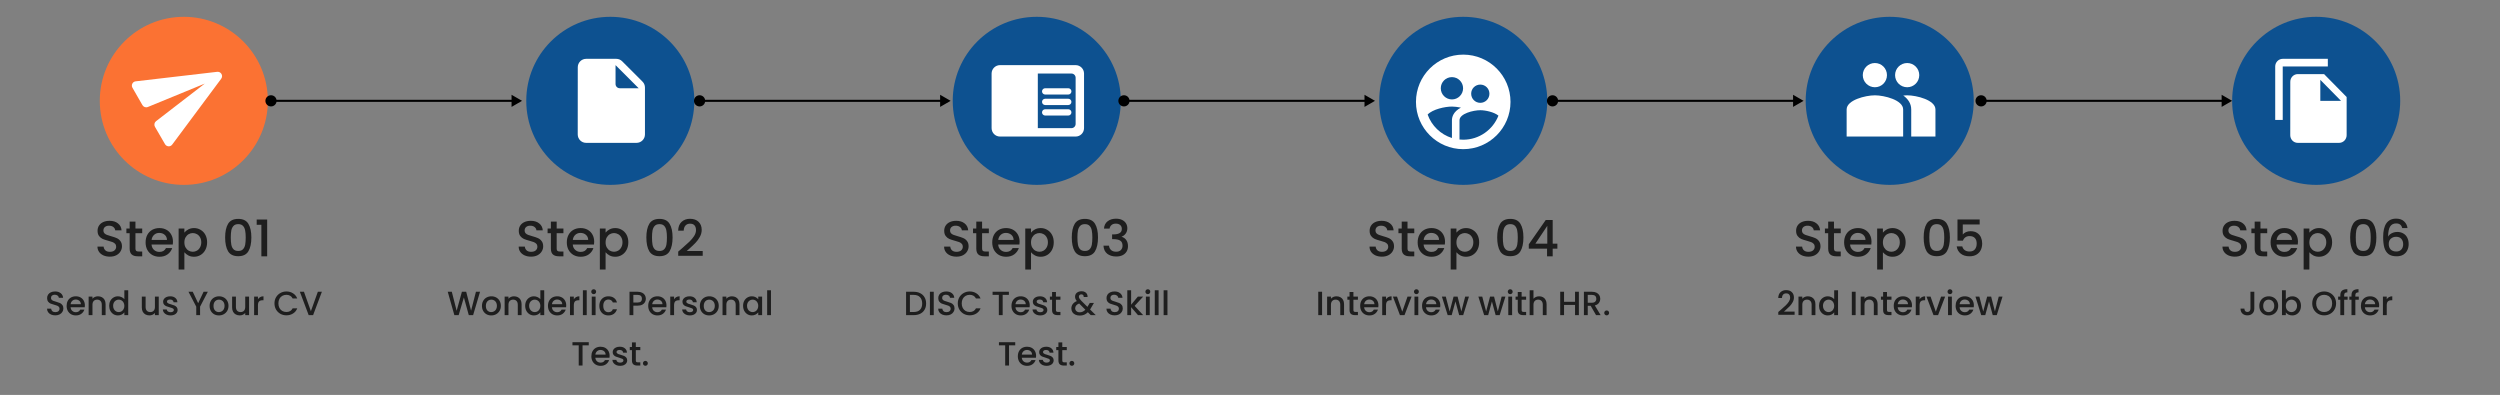
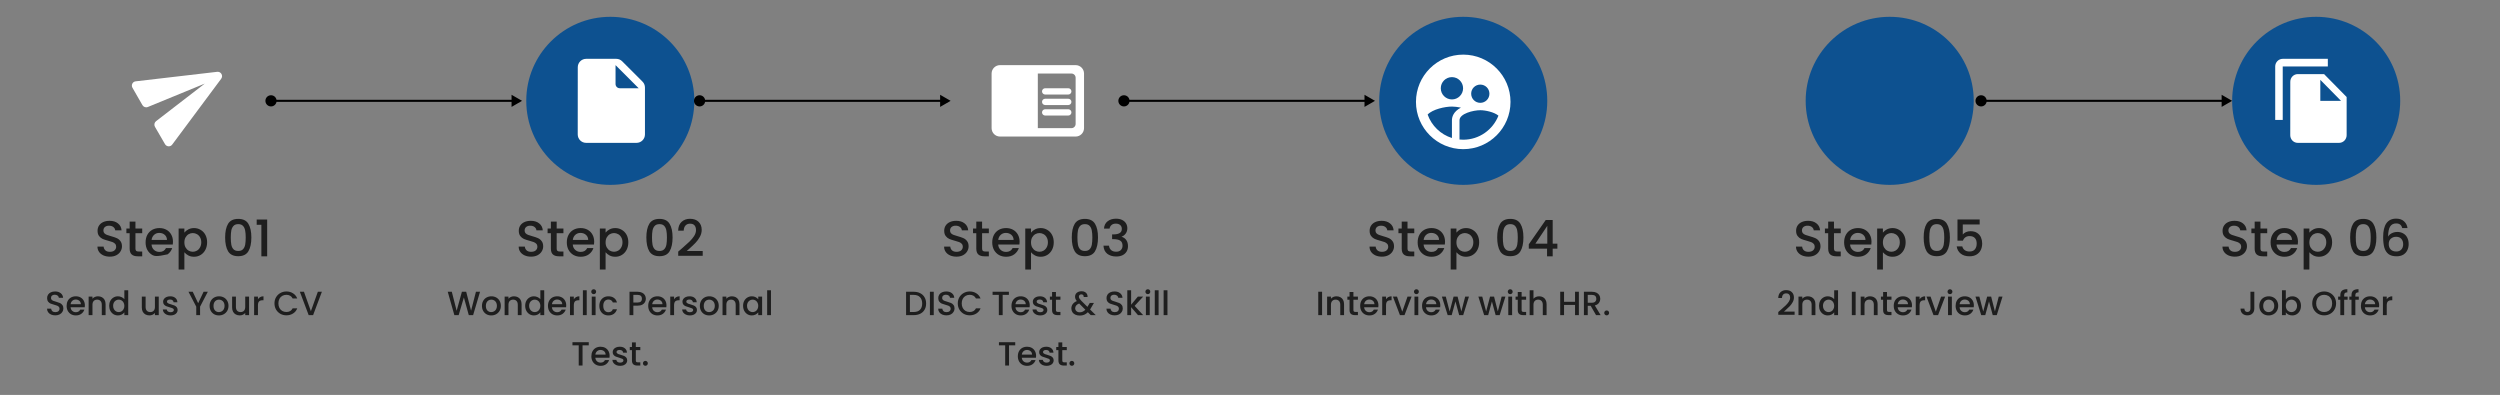
<svg xmlns="http://www.w3.org/2000/svg" width="1190" height="188" viewBox="0 0 1190 188" fill="none">
  <rect x="0" y="0" width="1190" height="188" fill="#808080" stroke="none" />
-   <circle cx="87.5" cy="48" r="40" fill="#FB7233" />
  <path d="M81.966 68.825L105.292 37.482C106.372 36.022 105.192 33.978 103.388 34.184L64.58 38.713C63.105 38.872 62.313 40.5 63.047 41.773L67.8 50.046C68.318 50.942 69.421 51.333 70.374 50.926L97.486 39.79L74.275 57.684C73.457 58.323 73.243 59.474 73.761 60.37L78.549 68.623C79.284 69.896 81.091 70.023 81.966 68.825Z" fill="white" />
-   <path d="M52.296 122.168C51.176 122.168 50.168 121.976 49.272 121.592C48.376 121.192 47.672 120.632 47.16 119.912C46.648 119.192 46.392 118.352 46.392 117.392H49.32C49.384 118.112 49.664 118.704 50.16 119.168C50.672 119.632 51.384 119.864 52.296 119.864C53.24 119.864 53.976 119.64 54.504 119.192C55.032 118.728 55.296 118.136 55.296 117.416C55.296 116.856 55.128 116.4 54.792 116.048C54.472 115.696 54.064 115.424 53.568 115.232C53.088 115.04 52.416 114.832 51.552 114.608C50.464 114.32 49.576 114.032 48.888 113.744C48.216 113.44 47.64 112.976 47.16 112.352C46.68 111.728 46.44 110.896 46.44 109.856C46.44 108.896 46.68 108.056 47.16 107.336C47.64 106.616 48.312 106.064 49.176 105.68C50.04 105.296 51.04 105.104 52.176 105.104C53.792 105.104 55.112 105.512 56.136 106.328C57.176 107.128 57.752 108.232 57.864 109.64H54.84C54.792 109.032 54.504 108.512 53.976 108.08C53.448 107.648 52.752 107.432 51.888 107.432C51.104 107.432 50.464 107.632 49.968 108.032C49.472 108.432 49.224 109.008 49.224 109.76C49.224 110.272 49.376 110.696 49.68 111.032C50 111.352 50.4 111.608 50.88 111.8C51.36 111.992 52.016 112.2 52.848 112.424C53.952 112.728 54.848 113.032 55.536 113.336C56.24 113.64 56.832 114.112 57.312 114.752C57.808 115.376 58.056 116.216 58.056 117.272C58.056 118.12 57.824 118.92 57.36 119.672C56.912 120.424 56.248 121.032 55.368 121.496C54.504 121.944 53.48 122.168 52.296 122.168ZM64.476 111.008V118.328C64.476 118.824 64.588 119.184 64.812 119.408C65.052 119.616 65.452 119.72 66.012 119.72H67.692V122H65.532C64.3 122 63.356 121.712 62.7 121.136C62.044 120.56 61.716 119.624 61.716 118.328V111.008H60.156V108.776H61.716V105.488H64.476V108.776H67.692V111.008H64.476ZM82.334 115.064C82.334 115.56 82.302 116.008 82.238 116.408H72.134C72.214 117.464 72.606 118.312 73.31 118.952C74.014 119.592 74.878 119.912 75.902 119.912C77.374 119.912 78.414 119.296 79.022 118.064H81.974C81.574 119.28 80.846 120.28 79.79 121.064C78.75 121.832 77.454 122.216 75.902 122.216C74.638 122.216 73.502 121.936 72.494 121.376C71.502 120.8 70.718 120 70.142 118.976C69.582 117.936 69.302 116.736 69.302 115.376C69.302 114.016 69.574 112.824 70.118 111.8C70.678 110.76 71.454 109.96 72.446 109.4C73.454 108.84 74.606 108.56 75.902 108.56C77.15 108.56 78.262 108.832 79.238 109.376C80.214 109.92 80.974 110.688 81.518 111.68C82.062 112.656 82.334 113.784 82.334 115.064ZM79.478 114.2C79.462 113.192 79.102 112.384 78.398 111.776C77.694 111.168 76.822 110.864 75.782 110.864C74.838 110.864 74.03 111.168 73.358 111.776C72.686 112.368 72.286 113.176 72.158 114.2H79.478ZM87.763 110.72C88.227 110.112 88.859 109.6 89.659 109.184C90.459 108.768 91.363 108.56 92.371 108.56C93.523 108.56 94.571 108.848 95.515 109.424C96.475 109.984 97.227 110.776 97.771 111.8C98.315 112.824 98.587 114 98.587 115.328C98.587 116.656 98.315 117.848 97.771 118.904C97.227 119.944 96.475 120.76 95.515 121.352C94.571 121.928 93.523 122.216 92.371 122.216C91.363 122.216 90.467 122.016 89.683 121.616C88.899 121.2 88.259 120.688 87.763 120.08V128.288H85.027V108.776H87.763V110.72ZM95.803 115.328C95.803 114.416 95.611 113.632 95.227 112.976C94.859 112.304 94.363 111.8 93.739 111.464C93.131 111.112 92.475 110.936 91.771 110.936C91.083 110.936 90.427 111.112 89.803 111.464C89.195 111.816 88.699 112.328 88.315 113C87.947 113.672 87.763 114.464 87.763 115.376C87.763 116.288 87.947 117.088 88.315 117.776C88.699 118.448 89.195 118.96 89.803 119.312C90.427 119.664 91.083 119.84 91.771 119.84C92.475 119.84 93.131 119.664 93.739 119.312C94.363 118.944 94.859 118.416 95.227 117.728C95.611 117.04 95.803 116.24 95.803 115.328ZM107.167 113.024C107.167 110.256 107.631 108.096 108.559 106.544C109.503 104.976 111.119 104.192 113.407 104.192C115.695 104.192 117.303 104.976 118.231 106.544C119.175 108.096 119.647 110.256 119.647 113.024C119.647 115.824 119.175 118.016 118.231 119.6C117.303 121.168 115.695 121.952 113.407 121.952C111.119 121.952 109.503 121.168 108.559 119.6C107.631 118.016 107.167 115.824 107.167 113.024ZM116.959 113.024C116.959 111.728 116.871 110.632 116.695 109.736C116.535 108.84 116.199 108.112 115.687 107.552C115.175 106.976 114.415 106.688 113.407 106.688C112.399 106.688 111.639 106.976 111.127 107.552C110.615 108.112 110.271 108.84 110.095 109.736C109.935 110.632 109.855 111.728 109.855 113.024C109.855 114.368 109.935 115.496 110.095 116.408C110.255 117.32 110.591 118.056 111.103 118.616C111.631 119.176 112.399 119.456 113.407 119.456C114.415 119.456 115.175 119.176 115.687 118.616C116.215 118.056 116.559 117.32 116.719 116.408C116.879 115.496 116.959 114.368 116.959 113.024ZM122.182 107V104.504H127.174V122H124.414V107H122.182Z" fill="#1E1E1E" />
+   <path d="M52.296 122.168C51.176 122.168 50.168 121.976 49.272 121.592C48.376 121.192 47.672 120.632 47.16 119.912C46.648 119.192 46.392 118.352 46.392 117.392H49.32C49.384 118.112 49.664 118.704 50.16 119.168C50.672 119.632 51.384 119.864 52.296 119.864C53.24 119.864 53.976 119.64 54.504 119.192C55.032 118.728 55.296 118.136 55.296 117.416C55.296 116.856 55.128 116.4 54.792 116.048C54.472 115.696 54.064 115.424 53.568 115.232C53.088 115.04 52.416 114.832 51.552 114.608C50.464 114.32 49.576 114.032 48.888 113.744C48.216 113.44 47.64 112.976 47.16 112.352C46.68 111.728 46.44 110.896 46.44 109.856C46.44 108.896 46.68 108.056 47.16 107.336C47.64 106.616 48.312 106.064 49.176 105.68C50.04 105.296 51.04 105.104 52.176 105.104C53.792 105.104 55.112 105.512 56.136 106.328C57.176 107.128 57.752 108.232 57.864 109.64H54.84C54.792 109.032 54.504 108.512 53.976 108.08C53.448 107.648 52.752 107.432 51.888 107.432C51.104 107.432 50.464 107.632 49.968 108.032C49.472 108.432 49.224 109.008 49.224 109.76C49.224 110.272 49.376 110.696 49.68 111.032C50 111.352 50.4 111.608 50.88 111.8C51.36 111.992 52.016 112.2 52.848 112.424C53.952 112.728 54.848 113.032 55.536 113.336C56.24 113.64 56.832 114.112 57.312 114.752C57.808 115.376 58.056 116.216 58.056 117.272C58.056 118.12 57.824 118.92 57.36 119.672C56.912 120.424 56.248 121.032 55.368 121.496C54.504 121.944 53.48 122.168 52.296 122.168ZM64.476 111.008V118.328C64.476 118.824 64.588 119.184 64.812 119.408C65.052 119.616 65.452 119.72 66.012 119.72H67.692V122H65.532C64.3 122 63.356 121.712 62.7 121.136C62.044 120.56 61.716 119.624 61.716 118.328V111.008H60.156V108.776H61.716V105.488H64.476V108.776H67.692V111.008H64.476ZM82.334 115.064C82.334 115.56 82.302 116.008 82.238 116.408H72.134C72.214 117.464 72.606 118.312 73.31 118.952C74.014 119.592 74.878 119.912 75.902 119.912C77.374 119.912 78.414 119.296 79.022 118.064H81.974C81.574 119.28 80.846 120.28 79.79 121.064C74.638 122.216 73.502 121.936 72.494 121.376C71.502 120.8 70.718 120 70.142 118.976C69.582 117.936 69.302 116.736 69.302 115.376C69.302 114.016 69.574 112.824 70.118 111.8C70.678 110.76 71.454 109.96 72.446 109.4C73.454 108.84 74.606 108.56 75.902 108.56C77.15 108.56 78.262 108.832 79.238 109.376C80.214 109.92 80.974 110.688 81.518 111.68C82.062 112.656 82.334 113.784 82.334 115.064ZM79.478 114.2C79.462 113.192 79.102 112.384 78.398 111.776C77.694 111.168 76.822 110.864 75.782 110.864C74.838 110.864 74.03 111.168 73.358 111.776C72.686 112.368 72.286 113.176 72.158 114.2H79.478ZM87.763 110.72C88.227 110.112 88.859 109.6 89.659 109.184C90.459 108.768 91.363 108.56 92.371 108.56C93.523 108.56 94.571 108.848 95.515 109.424C96.475 109.984 97.227 110.776 97.771 111.8C98.315 112.824 98.587 114 98.587 115.328C98.587 116.656 98.315 117.848 97.771 118.904C97.227 119.944 96.475 120.76 95.515 121.352C94.571 121.928 93.523 122.216 92.371 122.216C91.363 122.216 90.467 122.016 89.683 121.616C88.899 121.2 88.259 120.688 87.763 120.08V128.288H85.027V108.776H87.763V110.72ZM95.803 115.328C95.803 114.416 95.611 113.632 95.227 112.976C94.859 112.304 94.363 111.8 93.739 111.464C93.131 111.112 92.475 110.936 91.771 110.936C91.083 110.936 90.427 111.112 89.803 111.464C89.195 111.816 88.699 112.328 88.315 113C87.947 113.672 87.763 114.464 87.763 115.376C87.763 116.288 87.947 117.088 88.315 117.776C88.699 118.448 89.195 118.96 89.803 119.312C90.427 119.664 91.083 119.84 91.771 119.84C92.475 119.84 93.131 119.664 93.739 119.312C94.363 118.944 94.859 118.416 95.227 117.728C95.611 117.04 95.803 116.24 95.803 115.328ZM107.167 113.024C107.167 110.256 107.631 108.096 108.559 106.544C109.503 104.976 111.119 104.192 113.407 104.192C115.695 104.192 117.303 104.976 118.231 106.544C119.175 108.096 119.647 110.256 119.647 113.024C119.647 115.824 119.175 118.016 118.231 119.6C117.303 121.168 115.695 121.952 113.407 121.952C111.119 121.952 109.503 121.168 108.559 119.6C107.631 118.016 107.167 115.824 107.167 113.024ZM116.959 113.024C116.959 111.728 116.871 110.632 116.695 109.736C116.535 108.84 116.199 108.112 115.687 107.552C115.175 106.976 114.415 106.688 113.407 106.688C112.399 106.688 111.639 106.976 111.127 107.552C110.615 108.112 110.271 108.84 110.095 109.736C109.935 110.632 109.855 111.728 109.855 113.024C109.855 114.368 109.935 115.496 110.095 116.408C110.255 117.32 110.591 118.056 111.103 118.616C111.631 119.176 112.399 119.456 113.407 119.456C114.415 119.456 115.175 119.176 115.687 118.616C116.215 118.056 116.559 117.32 116.719 116.408C116.879 115.496 116.959 114.368 116.959 113.024ZM122.182 107V104.504H127.174V122H124.414V107H122.182Z" fill="#1E1E1E" />
  <path d="M26.325 150.112C25.578 150.112 24.906 149.984 24.309 149.728C23.712 149.461 23.242 149.088 22.901 148.608C22.56 148.128 22.389 147.568 22.389 146.928H24.341C24.384 147.408 24.57 147.803 24.901 148.112C25.242 148.421 25.717 148.576 26.325 148.576C26.954 148.576 27.445 148.427 27.797 148.128C28.149 147.819 28.325 147.424 28.325 146.944C28.325 146.571 28.213 146.267 27.989 146.032C27.776 145.797 27.504 145.616 27.173 145.488C26.853 145.36 26.405 145.221 25.829 145.072C25.104 144.88 24.512 144.688 24.053 144.496C23.605 144.293 23.221 143.984 22.901 143.568C22.581 143.152 22.421 142.597 22.421 141.904C22.421 141.264 22.581 140.704 22.901 140.224C23.221 139.744 23.669 139.376 24.245 139.12C24.821 138.864 25.488 138.736 26.245 138.736C27.322 138.736 28.202 139.008 28.885 139.552C29.578 140.085 29.962 140.821 30.037 141.76H28.021C27.989 141.355 27.797 141.008 27.445 140.72C27.093 140.432 26.629 140.288 26.053 140.288C25.53 140.288 25.104 140.421 24.773 140.688C24.442 140.955 24.277 141.339 24.277 141.84C24.277 142.181 24.378 142.464 24.581 142.688C24.794 142.901 25.061 143.072 25.381 143.2C25.701 143.328 26.138 143.467 26.693 143.616C27.429 143.819 28.026 144.021 28.485 144.224C28.954 144.427 29.349 144.741 29.669 145.168C30 145.584 30.165 146.144 30.165 146.848C30.165 147.413 30.01 147.947 29.701 148.448C29.402 148.949 28.96 149.355 28.373 149.664C27.797 149.963 27.114 150.112 26.325 150.112ZM40.397 145.376C40.397 145.707 40.376 146.005 40.333 146.272H33.597C33.651 146.976 33.912 147.541 34.381 147.968C34.85 148.395 35.426 148.608 36.109 148.608C37.09 148.608 37.784 148.197 38.189 147.376H40.157C39.891 148.187 39.405 148.853 38.701 149.376C38.008 149.888 37.144 150.144 36.109 150.144C35.267 150.144 34.509 149.957 33.837 149.584C33.176 149.2 32.653 148.667 32.269 147.984C31.896 147.291 31.709 146.491 31.709 145.584C31.709 144.677 31.89 143.883 32.253 143.2C32.627 142.507 33.144 141.973 33.805 141.6C34.477 141.227 35.245 141.04 36.109 141.04C36.941 141.04 37.682 141.221 38.333 141.584C38.984 141.947 39.49 142.459 39.853 143.12C40.216 143.771 40.397 144.523 40.397 145.376ZM38.493 144.8C38.483 144.128 38.242 143.589 37.773 143.184C37.304 142.779 36.722 142.576 36.029 142.576C35.4 142.576 34.861 142.779 34.413 143.184C33.965 143.579 33.699 144.117 33.613 144.8H38.493ZM46.64 141.04C47.334 141.04 47.952 141.184 48.496 141.472C49.051 141.76 49.483 142.187 49.792 142.752C50.102 143.317 50.256 144 50.256 144.8V150H48.448V145.072C48.448 144.283 48.251 143.68 47.856 143.264C47.462 142.837 46.923 142.624 46.24 142.624C45.557 142.624 45.014 142.837 44.608 143.264C44.214 143.68 44.016 144.283 44.016 145.072V150H42.192V141.184H44.016V142.192C44.315 141.829 44.694 141.547 45.152 141.344C45.621 141.141 46.117 141.04 46.64 141.04ZM51.975 145.552C51.975 144.667 52.156 143.883 52.519 143.2C52.892 142.517 53.394 141.989 54.023 141.616C54.663 141.232 55.372 141.04 56.151 141.04C56.727 141.04 57.292 141.168 57.847 141.424C58.412 141.669 58.86 142 59.191 142.416V138.16H61.031V150H59.191V148.672C58.892 149.099 58.476 149.451 57.943 149.728C57.42 150.005 56.818 150.144 56.135 150.144C55.367 150.144 54.663 149.952 54.023 149.568C53.394 149.173 52.892 148.629 52.519 147.936C52.156 147.232 51.975 146.437 51.975 145.552ZM59.191 145.584C59.191 144.976 59.063 144.448 58.807 144C58.562 143.552 58.236 143.211 57.831 142.976C57.425 142.741 56.988 142.624 56.519 142.624C56.05 142.624 55.612 142.741 55.207 142.976C54.801 143.2 54.471 143.536 54.215 143.984C53.969 144.421 53.847 144.944 53.847 145.552C53.847 146.16 53.969 146.693 54.215 147.152C54.471 147.611 54.801 147.963 55.207 148.208C55.623 148.443 56.06 148.56 56.519 148.56C56.988 148.56 57.425 148.443 57.831 148.208C58.236 147.973 58.562 147.632 58.807 147.184C59.063 146.725 59.191 146.192 59.191 145.584ZM75.567 141.184V150H73.743V148.96C73.455 149.323 73.076 149.611 72.607 149.824C72.148 150.027 71.657 150.128 71.135 150.128C70.442 150.128 69.817 149.984 69.263 149.696C68.719 149.408 68.287 148.981 67.967 148.416C67.657 147.851 67.503 147.168 67.503 146.368V141.184H69.311V146.096C69.311 146.885 69.508 147.493 69.903 147.92C70.297 148.336 70.836 148.544 71.519 148.544C72.201 148.544 72.74 148.336 73.135 147.92C73.54 147.493 73.743 146.885 73.743 146.096V141.184H75.567ZM81.173 150.144C80.48 150.144 79.856 150.021 79.301 149.776C78.757 149.52 78.325 149.179 78.005 148.752C77.685 148.315 77.515 147.829 77.493 147.296H79.381C79.413 147.669 79.589 147.984 79.909 148.24C80.24 148.485 80.651 148.608 81.141 148.608C81.653 148.608 82.048 148.512 82.325 148.32C82.613 148.117 82.757 147.861 82.757 147.552C82.757 147.221 82.597 146.976 82.277 146.816C81.968 146.656 81.472 146.48 80.789 146.288C80.128 146.107 79.589 145.931 79.173 145.76C78.757 145.589 78.395 145.328 78.085 144.976C77.787 144.624 77.637 144.16 77.637 143.584C77.637 143.115 77.776 142.688 78.053 142.304C78.331 141.909 78.725 141.6 79.237 141.376C79.76 141.152 80.357 141.04 81.029 141.04C82.032 141.04 82.837 141.296 83.445 141.808C84.064 142.309 84.395 142.997 84.437 143.872H82.613C82.581 143.477 82.421 143.163 82.133 142.928C81.845 142.693 81.456 142.576 80.965 142.576C80.485 142.576 80.117 142.667 79.861 142.848C79.605 143.029 79.477 143.269 79.477 143.568C79.477 143.803 79.563 144 79.733 144.16C79.904 144.32 80.112 144.448 80.357 144.544C80.603 144.629 80.965 144.741 81.445 144.88C82.085 145.051 82.608 145.227 83.013 145.408C83.429 145.579 83.787 145.835 84.085 146.176C84.384 146.517 84.539 146.971 84.549 147.536C84.549 148.037 84.411 148.485 84.133 148.88C83.856 149.275 83.461 149.584 82.949 149.808C82.448 150.032 81.856 150.144 81.173 150.144ZM98.917 138.88L95.237 145.968V150H93.413V145.968L89.717 138.88H91.749L94.325 144.336L96.901 138.88H98.917ZM104.188 150.144C103.356 150.144 102.604 149.957 101.932 149.584C101.26 149.2 100.732 148.667 100.348 147.984C99.964 147.291 99.772 146.491 99.772 145.584C99.772 144.688 99.969 143.893 100.364 143.2C100.759 142.507 101.297 141.973 101.98 141.6C102.663 141.227 103.425 141.04 104.268 141.04C105.111 141.04 105.873 141.227 106.556 141.6C107.239 141.973 107.777 142.507 108.172 143.2C108.567 143.893 108.764 144.688 108.764 145.584C108.764 146.48 108.561 147.275 108.156 147.968C107.751 148.661 107.196 149.2 106.492 149.584C105.799 149.957 105.031 150.144 104.188 150.144ZM104.188 148.56C104.657 148.56 105.095 148.448 105.5 148.224C105.916 148 106.252 147.664 106.508 147.216C106.764 146.768 106.892 146.224 106.892 145.584C106.892 144.944 106.769 144.405 106.524 143.968C106.279 143.52 105.953 143.184 105.548 142.96C105.143 142.736 104.705 142.624 104.236 142.624C103.767 142.624 103.329 142.736 102.924 142.96C102.529 143.184 102.215 143.52 101.98 143.968C101.745 144.405 101.628 144.944 101.628 145.584C101.628 146.533 101.868 147.269 102.348 147.792C102.839 148.304 103.452 148.56 104.188 148.56ZM118.551 141.184V150H116.727V148.96C116.439 149.323 116.061 149.611 115.591 149.824C115.133 150.027 114.642 150.128 114.119 150.128C113.426 150.128 112.802 149.984 112.247 149.696C111.703 149.408 111.271 148.981 110.951 148.416C110.642 147.851 110.487 147.168 110.487 146.368V141.184H112.295V146.096C112.295 146.885 112.493 147.493 112.887 147.92C113.282 148.336 113.821 148.544 114.503 148.544C115.186 148.544 115.725 148.336 116.119 147.92C116.525 147.493 116.727 146.885 116.727 146.096V141.184H118.551ZM122.782 142.464C123.048 142.016 123.4 141.669 123.838 141.424C124.286 141.168 124.814 141.04 125.422 141.04V142.928H124.958C124.243 142.928 123.699 143.109 123.326 143.472C122.963 143.835 122.782 144.464 122.782 145.36V150H120.958V141.184H122.782V142.464ZM130.647 144.416C130.647 143.328 130.897 142.352 131.399 141.488C131.911 140.624 132.599 139.952 133.463 139.472C134.337 138.981 135.292 138.736 136.327 138.736C137.511 138.736 138.561 139.029 139.479 139.616C140.407 140.192 141.079 141.013 141.495 142.08H139.303C139.015 141.493 138.615 141.056 138.103 140.768C137.591 140.48 136.999 140.336 136.327 140.336C135.591 140.336 134.935 140.501 134.359 140.832C133.783 141.163 133.329 141.637 132.999 142.256C132.679 142.875 132.519 143.595 132.519 144.416C132.519 145.237 132.679 145.957 132.999 146.576C133.329 147.195 133.783 147.675 134.359 148.016C134.935 148.347 135.591 148.512 136.327 148.512C136.999 148.512 137.591 148.368 138.103 148.08C138.615 147.792 139.015 147.355 139.303 146.768H141.495C141.079 147.835 140.407 148.656 139.479 149.232C138.561 149.808 137.511 150.096 136.327 150.096C135.281 150.096 134.327 149.856 133.463 149.376C132.599 148.885 131.911 148.208 131.399 147.344C130.897 146.48 130.647 145.504 130.647 144.416ZM153.214 138.88L149.038 150H146.926L142.734 138.88H144.686L147.982 148.128L151.294 138.88H153.214Z" fill="#1E1E1E" />
  <circle cx="290.5" cy="48" r="40" fill="#0D5190" />
  <path d="M279 28C276.8 28 275.02 29.8 275.02 32L275 64C275 66.2 276.78 68 278.98 68H303C305.2 68 307 66.2 307 64V41.66C307 40.6 306.58 39.58 305.82 38.84L296.16 29.18C295.42 28.42 294.4 28 293.34 28H279ZM293 40V31L304 42H295C293.9 42 293 41.1 293 40Z" fill="white" />
  <path d="M252.796 122.168C251.676 122.168 250.668 121.976 249.772 121.592C248.876 121.192 248.172 120.632 247.66 119.912C247.148 119.192 246.892 118.352 246.892 117.392H249.82C249.884 118.112 250.164 118.704 250.66 119.168C251.172 119.632 251.884 119.864 252.796 119.864C253.74 119.864 254.476 119.64 255.004 119.192C255.532 118.728 255.796 118.136 255.796 117.416C255.796 116.856 255.628 116.4 255.292 116.048C254.972 115.696 254.564 115.424 254.068 115.232C253.588 115.04 252.916 114.832 252.052 114.608C250.964 114.32 250.076 114.032 249.388 113.744C248.716 113.44 248.14 112.976 247.66 112.352C247.18 111.728 246.94 110.896 246.94 109.856C246.94 108.896 247.18 108.056 247.66 107.336C248.14 106.616 248.812 106.064 249.676 105.68C250.54 105.296 251.54 105.104 252.676 105.104C254.292 105.104 255.612 105.512 256.636 106.328C257.676 107.128 258.252 108.232 258.364 109.64H255.34C255.292 109.032 255.004 108.512 254.476 108.08C253.948 107.648 253.252 107.432 252.388 107.432C251.604 107.432 250.964 107.632 250.468 108.032C249.972 108.432 249.724 109.008 249.724 109.76C249.724 110.272 249.876 110.696 250.18 111.032C250.5 111.352 250.9 111.608 251.38 111.8C251.86 111.992 252.516 112.2 253.348 112.424C254.452 112.728 255.348 113.032 256.036 113.336C256.74 113.64 257.332 114.112 257.812 114.752C258.308 115.376 258.556 116.216 258.556 117.272C258.556 118.12 258.324 118.92 257.86 119.672C257.412 120.424 256.748 121.032 255.868 121.496C255.004 121.944 253.98 122.168 252.796 122.168ZM264.976 111.008V118.328C264.976 118.824 265.088 119.184 265.312 119.408C265.552 119.616 265.952 119.72 266.512 119.72H268.192V122H266.032C264.8 122 263.856 121.712 263.2 121.136C262.544 120.56 262.216 119.624 262.216 118.328V111.008H260.656V108.776H262.216V105.488H264.976V108.776H268.192V111.008H264.976ZM282.834 115.064C282.834 115.56 282.802 116.008 282.738 116.408H272.634C272.714 117.464 273.106 118.312 273.81 118.952C274.514 119.592 275.378 119.912 276.402 119.912C277.874 119.912 278.914 119.296 279.522 118.064H282.474C282.074 119.28 281.346 120.28 280.29 121.064C279.25 121.832 277.954 122.216 276.402 122.216C275.138 122.216 274.002 121.936 272.994 121.376C272.002 120.8 271.218 120 270.642 118.976C270.082 117.936 269.802 116.736 269.802 115.376C269.802 114.016 270.074 112.824 270.618 111.8C271.178 110.76 271.954 109.96 272.946 109.4C273.954 108.84 275.106 108.56 276.402 108.56C277.65 108.56 278.762 108.832 279.738 109.376C280.714 109.92 281.474 110.688 282.018 111.68C282.562 112.656 282.834 113.784 282.834 115.064ZM279.978 114.2C279.962 113.192 279.602 112.384 278.898 111.776C278.194 111.168 277.322 110.864 276.282 110.864C275.338 110.864 274.53 111.168 273.858 111.776C273.186 112.368 272.786 113.176 272.658 114.2H279.978ZM288.263 110.72C288.727 110.112 289.359 109.6 290.159 109.184C290.959 108.768 291.863 108.56 292.871 108.56C294.023 108.56 295.071 108.848 296.015 109.424C296.975 109.984 297.727 110.776 298.271 111.8C298.815 112.824 299.087 114 299.087 115.328C299.087 116.656 298.815 117.848 298.271 118.904C297.727 119.944 296.975 120.76 296.015 121.352C295.071 121.928 294.023 122.216 292.871 122.216C291.863 122.216 290.967 122.016 290.183 121.616C289.399 121.2 288.759 120.688 288.263 120.08V128.288H285.527V108.776H288.263V110.72ZM296.303 115.328C296.303 114.416 296.111 113.632 295.727 112.976C295.359 112.304 294.863 111.8 294.239 111.464C293.631 111.112 292.975 110.936 292.271 110.936C291.583 110.936 290.927 111.112 290.303 111.464C289.695 111.816 289.199 112.328 288.815 113C288.447 113.672 288.263 114.464 288.263 115.376C288.263 116.288 288.447 117.088 288.815 117.776C289.199 118.448 289.695 118.96 290.303 119.312C290.927 119.664 291.583 119.84 292.271 119.84C292.975 119.84 293.631 119.664 294.239 119.312C294.863 118.944 295.359 118.416 295.727 117.728C296.111 117.04 296.303 116.24 296.303 115.328ZM307.667 113.024C307.667 110.256 308.131 108.096 309.059 106.544C310.003 104.976 311.619 104.192 313.907 104.192C316.195 104.192 317.803 104.976 318.731 106.544C319.675 108.096 320.147 110.256 320.147 113.024C320.147 115.824 319.675 118.016 318.731 119.6C317.803 121.168 316.195 121.952 313.907 121.952C311.619 121.952 310.003 121.168 309.059 119.6C308.131 118.016 307.667 115.824 307.667 113.024ZM317.459 113.024C317.459 111.728 317.371 110.632 317.195 109.736C317.035 108.84 316.699 108.112 316.187 107.552C315.675 106.976 314.915 106.688 313.907 106.688C312.899 106.688 312.139 106.976 311.627 107.552C311.115 108.112 310.771 108.84 310.595 109.736C310.435 110.632 310.355 111.728 310.355 113.024C310.355 114.368 310.435 115.496 310.595 116.408C310.755 117.32 311.091 118.056 311.603 118.616C312.131 119.176 312.899 119.456 313.907 119.456C314.915 119.456 315.675 119.176 316.187 118.616C316.715 118.056 317.059 117.32 317.219 116.408C317.379 115.496 317.459 114.368 317.459 113.024ZM324.554 118.28C326.09 116.952 327.298 115.864 328.178 115.016C329.074 114.152 329.818 113.256 330.41 112.328C331.002 111.4 331.298 110.472 331.298 109.544C331.298 108.584 331.066 107.832 330.602 107.288C330.154 106.744 329.442 106.472 328.466 106.472C327.522 106.472 326.786 106.776 326.258 107.384C325.746 107.976 325.474 108.776 325.442 109.784H322.802C322.85 107.96 323.394 106.568 324.434 105.608C325.49 104.632 326.826 104.144 328.442 104.144C330.186 104.144 331.546 104.624 332.522 105.584C333.514 106.544 334.01 107.824 334.01 109.424C334.01 110.576 333.714 111.688 333.122 112.76C332.546 113.816 331.85 114.768 331.034 115.616C330.234 116.448 329.21 117.416 327.962 118.52L326.882 119.48H334.49V121.76H322.826V119.768L324.554 118.28Z" fill="#1E1E1E" />
  <path d="M228.5 138.88L225.204 150H223.14L220.804 141.584L218.324 150L216.276 150.016L213.124 138.88H215.06L217.364 147.936L219.86 138.88H221.908L224.228 147.888L226.548 138.88H228.5ZM233.829 150.144C232.997 150.144 232.245 149.957 231.573 149.584C230.901 149.2 230.373 148.667 229.989 147.984C229.605 147.291 229.413 146.491 229.413 145.584C229.413 144.688 229.61 143.893 230.005 143.2C230.399 142.507 230.938 141.973 231.621 141.6C232.303 141.227 233.066 141.04 233.909 141.04C234.751 141.04 235.514 141.227 236.197 141.6C236.879 141.973 237.418 142.507 237.813 143.2C238.207 143.893 238.405 144.688 238.405 145.584C238.405 146.48 238.202 147.275 237.797 147.968C237.391 148.661 236.837 149.2 236.133 149.584C235.439 149.957 234.671 150.144 233.829 150.144ZM233.829 148.56C234.298 148.56 234.735 148.448 235.141 148.224C235.557 148 235.893 147.664 236.149 147.216C236.405 146.768 236.533 146.224 236.533 145.584C236.533 144.944 236.41 144.405 236.165 143.968C235.919 143.52 235.594 143.184 235.189 142.96C234.783 142.736 234.346 142.624 233.877 142.624C233.407 142.624 232.97 142.736 232.565 142.96C232.17 143.184 231.855 143.52 231.621 143.968C231.386 144.405 231.269 144.944 231.269 145.584C231.269 146.533 231.509 147.269 231.989 147.792C232.479 148.304 233.093 148.56 233.829 148.56ZM244.656 141.04C245.349 141.04 245.968 141.184 246.512 141.472C247.066 141.76 247.498 142.187 247.808 142.752C248.117 143.317 248.272 144 248.272 144.8V150H246.464V145.072C246.464 144.283 246.266 143.68 245.872 143.264C245.477 142.837 244.938 142.624 244.256 142.624C243.573 142.624 243.029 142.837 242.624 143.264C242.229 143.68 242.032 144.283 242.032 145.072V150H240.208V141.184H242.032V142.192C242.33 141.829 242.709 141.547 243.168 141.344C243.637 141.141 244.133 141.04 244.656 141.04ZM249.99 145.552C249.99 144.667 250.172 143.883 250.534 143.2C250.908 142.517 251.409 141.989 252.038 141.616C252.678 141.232 253.388 141.04 254.166 141.04C254.742 141.04 255.308 141.168 255.862 141.424C256.428 141.669 256.876 142 257.206 142.416V138.16H259.046V150H257.206V148.672C256.908 149.099 256.492 149.451 255.958 149.728C255.436 150.005 254.833 150.144 254.15 150.144C253.382 150.144 252.678 149.952 252.038 149.568C251.409 149.173 250.908 148.629 250.534 147.936C250.172 147.232 249.99 146.437 249.99 145.552ZM257.206 145.584C257.206 144.976 257.078 144.448 256.822 144C256.577 143.552 256.252 143.211 255.846 142.976C255.441 142.741 255.004 142.624 254.534 142.624C254.065 142.624 253.628 142.741 253.222 142.976C252.817 143.2 252.486 143.536 252.23 143.984C251.985 144.421 251.862 144.944 251.862 145.552C251.862 146.16 251.985 146.693 252.23 147.152C252.486 147.611 252.817 147.963 253.222 148.208C253.638 148.443 254.076 148.56 254.534 148.56C255.004 148.56 255.441 148.443 255.846 148.208C256.252 147.973 256.577 147.632 256.822 147.184C257.078 146.725 257.206 146.192 257.206 145.584ZM269.522 145.376C269.522 145.707 269.501 146.005 269.458 146.272H262.722C262.776 146.976 263.037 147.541 263.506 147.968C263.976 148.395 264.552 148.608 265.234 148.608C266.216 148.608 266.909 148.197 267.314 147.376H269.282C269.016 148.187 268.53 148.853 267.826 149.376C267.133 149.888 266.269 150.144 265.234 150.144C264.392 150.144 263.634 149.957 262.962 149.584C262.301 149.2 261.778 148.667 261.394 147.984C261.021 147.291 260.834 146.491 260.834 145.584C260.834 144.677 261.016 143.883 261.378 143.2C261.752 142.507 262.269 141.973 262.93 141.6C263.602 141.227 264.37 141.04 265.234 141.04C266.066 141.04 266.808 141.221 267.458 141.584C268.109 141.947 268.616 142.459 268.978 143.12C269.341 143.771 269.522 144.523 269.522 145.376ZM267.618 144.8C267.608 144.128 267.368 143.589 266.898 143.184C266.429 142.779 265.848 142.576 265.154 142.576C264.525 142.576 263.986 142.779 263.538 143.184C263.09 143.579 262.824 144.117 262.738 144.8H267.618ZM273.141 142.464C273.408 142.016 273.76 141.669 274.197 141.424C274.645 141.168 275.173 141.04 275.781 141.04V142.928H275.317C274.603 142.928 274.059 143.109 273.685 143.472C273.323 143.835 273.141 144.464 273.141 145.36V150H271.317V141.184H273.141V142.464ZM279.282 138.16V150H277.458V138.16H279.282ZM282.605 140.016C282.274 140.016 281.997 139.904 281.773 139.68C281.549 139.456 281.437 139.179 281.437 138.848C281.437 138.517 281.549 138.24 281.773 138.016C281.997 137.792 282.274 137.68 282.605 137.68C282.925 137.68 283.197 137.792 283.421 138.016C283.645 138.24 283.757 138.517 283.757 138.848C283.757 139.179 283.645 139.456 283.421 139.68C283.197 139.904 282.925 140.016 282.605 140.016ZM283.501 141.184V150H281.677V141.184H283.501ZM285.287 145.584C285.287 144.677 285.469 143.883 285.831 143.2C286.205 142.507 286.717 141.973 287.367 141.6C288.018 141.227 288.765 141.04 289.607 141.04C290.674 141.04 291.554 141.296 292.247 141.808C292.951 142.309 293.426 143.029 293.671 143.968H291.703C291.543 143.531 291.287 143.189 290.935 142.944C290.583 142.699 290.141 142.576 289.607 142.576C288.861 142.576 288.263 142.843 287.815 143.376C287.378 143.899 287.159 144.635 287.159 145.584C287.159 146.533 287.378 147.275 287.815 147.808C288.263 148.341 288.861 148.608 289.607 148.608C290.663 148.608 291.362 148.144 291.703 147.216H293.671C293.415 148.112 292.935 148.827 292.231 149.36C291.527 149.883 290.653 150.144 289.607 150.144C288.765 150.144 288.018 149.957 287.367 149.584C286.717 149.2 286.205 148.667 285.831 147.984C285.469 147.291 285.287 146.491 285.287 145.584ZM307.421 142.192C307.421 142.757 307.288 143.291 307.021 143.792C306.755 144.293 306.328 144.704 305.741 145.024C305.155 145.333 304.403 145.488 303.485 145.488H301.469V150H299.645V138.88H303.485C304.339 138.88 305.059 139.029 305.645 139.328C306.243 139.616 306.685 140.011 306.973 140.512C307.272 141.013 307.421 141.573 307.421 142.192ZM303.485 144C304.179 144 304.696 143.845 305.037 143.536C305.379 143.216 305.549 142.768 305.549 142.192C305.549 140.976 304.861 140.368 303.485 140.368H301.469V144H303.485ZM317.241 145.376C317.241 145.707 317.22 146.005 317.177 146.272H310.441C310.494 146.976 310.756 147.541 311.225 147.968C311.694 148.395 312.27 148.608 312.953 148.608C313.934 148.608 314.628 148.197 315.033 147.376H317.001C316.734 148.187 316.249 148.853 315.545 149.376C314.852 149.888 313.988 150.144 312.953 150.144C312.11 150.144 311.353 149.957 310.681 149.584C310.02 149.2 309.497 148.667 309.113 147.984C308.74 147.291 308.553 146.491 308.553 145.584C308.553 144.677 308.734 143.883 309.097 143.2C309.47 142.507 309.988 141.973 310.649 141.6C311.321 141.227 312.089 141.04 312.953 141.04C313.785 141.04 314.526 141.221 315.177 141.584C315.828 141.947 316.334 142.459 316.697 143.12C317.06 143.771 317.241 144.523 317.241 145.376ZM315.337 144.8C315.326 144.128 315.086 143.589 314.617 143.184C314.148 142.779 313.566 142.576 312.873 142.576C312.244 142.576 311.705 142.779 311.257 143.184C310.809 143.579 310.542 144.117 310.457 144.8H315.337ZM320.86 142.464C321.127 142.016 321.479 141.669 321.916 141.424C322.364 141.168 322.892 141.04 323.5 141.04V142.928H323.036C322.321 142.928 321.777 143.109 321.404 143.472C321.041 143.835 320.86 144.464 320.86 145.36V150H319.036V141.184H320.86V142.464ZM328.377 150.144C327.683 150.144 327.059 150.021 326.505 149.776C325.961 149.52 325.529 149.179 325.209 148.752C324.889 148.315 324.718 147.829 324.697 147.296H326.585C326.617 147.669 326.793 147.984 327.113 148.24C327.443 148.485 327.854 148.608 328.345 148.608C328.857 148.608 329.251 148.512 329.529 148.32C329.817 148.117 329.961 147.861 329.961 147.552C329.961 147.221 329.801 146.976 329.481 146.816C329.171 146.656 328.675 146.48 327.993 146.288C327.331 146.107 326.793 145.931 326.377 145.76C325.961 145.589 325.598 145.328 325.289 144.976C324.99 144.624 324.841 144.16 324.841 143.584C324.841 143.115 324.979 142.688 325.257 142.304C325.534 141.909 325.929 141.6 326.441 141.376C326.963 141.152 327.561 141.04 328.233 141.04C329.235 141.04 330.041 141.296 330.649 141.808C331.267 142.309 331.598 142.997 331.641 143.872H329.817C329.785 143.477 329.625 143.163 329.337 142.928C329.049 142.693 328.659 142.576 328.169 142.576C327.689 142.576 327.321 142.667 327.065 142.848C326.809 143.029 326.681 143.269 326.681 143.568C326.681 143.803 326.766 144 326.937 144.16C327.107 144.32 327.315 144.448 327.561 144.544C327.806 144.629 328.169 144.741 328.649 144.88C329.289 145.051 329.811 145.227 330.217 145.408C330.633 145.579 330.99 145.835 331.289 146.176C331.587 146.517 331.742 146.971 331.753 147.536C331.753 148.037 331.614 148.485 331.337 148.88C331.059 149.275 330.665 149.584 330.153 149.808C329.651 150.032 329.059 150.144 328.377 150.144ZM337.547 150.144C336.715 150.144 335.963 149.957 335.291 149.584C334.619 149.2 334.091 148.667 333.707 147.984C333.323 147.291 333.131 146.491 333.131 145.584C333.131 144.688 333.329 143.893 333.723 143.2C334.118 142.507 334.657 141.973 335.339 141.6C336.022 141.227 336.785 141.04 337.627 141.04C338.47 141.04 339.233 141.227 339.915 141.6C340.598 141.973 341.137 142.507 341.531 143.2C341.926 143.893 342.123 144.688 342.123 145.584C342.123 146.48 341.921 147.275 341.515 147.968C341.11 148.661 340.555 149.2 339.851 149.584C339.158 149.957 338.39 150.144 337.547 150.144ZM337.547 148.56C338.017 148.56 338.454 148.448 338.859 148.224C339.275 148 339.611 147.664 339.867 147.216C340.123 146.768 340.251 146.224 340.251 145.584C340.251 144.944 340.129 144.405 339.883 143.968C339.638 143.52 339.313 143.184 338.907 142.96C338.502 142.736 338.065 142.624 337.595 142.624C337.126 142.624 336.689 142.736 336.283 142.96C335.889 143.184 335.574 143.52 335.339 143.968C335.105 144.405 334.987 144.944 334.987 145.584C334.987 146.533 335.227 147.269 335.707 147.792C336.198 148.304 336.811 148.56 337.547 148.56ZM348.375 141.04C349.068 141.04 349.687 141.184 350.231 141.472C350.785 141.76 351.217 142.187 351.527 142.752C351.836 143.317 351.991 144 351.991 144.8V150H350.183V145.072C350.183 144.283 349.985 143.68 349.591 143.264C349.196 142.837 348.657 142.624 347.975 142.624C347.292 142.624 346.748 142.837 346.343 143.264C345.948 143.68 345.751 144.283 345.751 145.072V150H343.927V141.184H345.751V142.192C346.049 141.829 346.428 141.547 346.887 141.344C347.356 141.141 347.852 141.04 348.375 141.04ZM353.709 145.552C353.709 144.667 353.891 143.883 354.253 143.2C354.627 142.517 355.128 141.989 355.757 141.616C356.397 141.232 357.101 141.04 357.869 141.04C358.563 141.04 359.165 141.179 359.677 141.456C360.2 141.723 360.616 142.059 360.925 142.464V141.184H362.765V150H360.925V148.688C360.616 149.104 360.195 149.451 359.661 149.728C359.128 150.005 358.52 150.144 357.837 150.144C357.08 150.144 356.387 149.952 355.757 149.568C355.128 149.173 354.627 148.629 354.253 147.936C353.891 147.232 353.709 146.437 353.709 145.552ZM360.925 145.584C360.925 144.976 360.797 144.448 360.541 144C360.296 143.552 359.971 143.211 359.565 142.976C359.16 142.741 358.723 142.624 358.253 142.624C357.784 142.624 357.347 142.741 356.941 142.976C356.536 143.2 356.205 143.536 355.949 143.984C355.704 144.421 355.581 144.944 355.581 145.552C355.581 146.16 355.704 146.693 355.949 147.152C356.205 147.611 356.536 147.963 356.941 148.208C357.357 148.443 357.795 148.56 358.253 148.56C358.723 148.56 359.16 148.443 359.565 148.208C359.971 147.973 360.296 147.632 360.541 147.184C360.797 146.725 360.925 146.192 360.925 145.584ZM366.985 138.16V150H365.161V138.16H366.985ZM280.251 162.88V164.368H277.291V174H275.467V164.368H272.491V162.88H280.251ZM290.178 169.376C290.178 169.707 290.157 170.005 290.114 170.272H283.378C283.432 170.976 283.693 171.541 284.162 171.968C284.632 172.395 285.208 172.608 285.89 172.608C286.872 172.608 287.565 172.197 287.97 171.376H289.938C289.672 172.187 289.186 172.853 288.482 173.376C287.789 173.888 286.925 174.144 285.89 174.144C285.048 174.144 284.29 173.957 283.618 173.584C282.957 173.2 282.434 172.667 282.05 171.984C281.677 171.291 281.49 170.491 281.49 169.584C281.49 168.677 281.672 167.883 282.034 167.2C282.408 166.507 282.925 165.973 283.586 165.6C284.258 165.227 285.026 165.04 285.89 165.04C286.722 165.04 287.464 165.221 288.114 165.584C288.765 165.947 289.272 166.459 289.634 167.12C289.997 167.771 290.178 168.523 290.178 169.376ZM288.274 168.8C288.264 168.128 288.024 167.589 287.554 167.184C287.085 166.779 286.504 166.576 285.81 166.576C285.181 166.576 284.642 166.779 284.194 167.184C283.746 167.579 283.48 168.117 283.394 168.8H288.274ZM295.173 174.144C294.48 174.144 293.856 174.021 293.301 173.776C292.757 173.52 292.325 173.179 292.005 172.752C291.685 172.315 291.515 171.829 291.493 171.296H293.381C293.413 171.669 293.589 171.984 293.909 172.24C294.24 172.485 294.651 172.608 295.141 172.608C295.653 172.608 296.048 172.512 296.325 172.32C296.613 172.117 296.757 171.861 296.757 171.552C296.757 171.221 296.597 170.976 296.277 170.816C295.968 170.656 295.472 170.48 294.789 170.288C294.128 170.107 293.589 169.931 293.173 169.76C292.757 169.589 292.395 169.328 292.085 168.976C291.787 168.624 291.637 168.16 291.637 167.584C291.637 167.115 291.776 166.688 292.053 166.304C292.331 165.909 292.725 165.6 293.237 165.376C293.76 165.152 294.357 165.04 295.029 165.04C296.032 165.04 296.837 165.296 297.445 165.808C298.064 166.309 298.395 166.997 298.437 167.872H296.613C296.581 167.477 296.421 167.163 296.133 166.928C295.845 166.693 295.456 166.576 294.965 166.576C294.485 166.576 294.117 166.667 293.861 166.848C293.605 167.029 293.477 167.269 293.477 167.568C293.477 167.803 293.563 168 293.733 168.16C293.904 168.32 294.112 168.448 294.357 168.544C294.603 168.629 294.965 168.741 295.445 168.88C296.085 169.051 296.608 169.227 297.013 169.408C297.429 169.579 297.787 169.835 298.085 170.176C298.384 170.517 298.539 170.971 298.549 171.536C298.549 172.037 298.411 172.485 298.133 172.88C297.856 173.275 297.461 173.584 296.949 173.808C296.448 174.032 295.856 174.144 295.173 174.144ZM302.648 166.672V171.552C302.648 171.883 302.723 172.123 302.872 172.272C303.032 172.411 303.299 172.48 303.672 172.48H304.792V174H303.352C302.531 174 301.902 173.808 301.464 173.424C301.027 173.04 300.808 172.416 300.808 171.552V166.672H299.768V165.184H300.808V162.992H302.648V165.184H304.792V166.672H302.648ZM307.209 174.112C306.879 174.112 306.601 174 306.377 173.776C306.153 173.552 306.041 173.275 306.041 172.944C306.041 172.613 306.153 172.336 306.377 172.112C306.601 171.888 306.879 171.776 307.209 171.776C307.529 171.776 307.801 171.888 308.025 172.112C308.249 172.336 308.361 172.613 308.361 172.944C308.361 173.275 308.249 173.552 308.025 173.776C307.801 174 307.529 174.112 307.209 174.112Z" fill="#1E1E1E" />
-   <circle cx="493.5" cy="48" r="40" fill="#0D5190" />
  <path d="M512 31H476C473.8 31 472 32.8 472 35V61C472 63.2 473.8 65 476 65H512C514.2 65 516 63.2 516 61V35C516 32.8 514.2 31 512 31ZM512 59C512 60.1 511.1 61 510 61H494V35H510C511.1 35 512 35.9 512 37V59ZM508.5 42H497.5C496.68 42 496 42.68 496 43.5C496 44.32 496.68 45 497.5 45H508.5C509.32 45 510 44.32 510 43.5C510 42.68 509.32 42 508.5 42ZM508.5 47H497.5C496.68 47 496 47.68 496 48.5C496 49.32 496.68 50 497.5 50H508.5C509.32 50 510 49.32 510 48.5C510 47.68 509.32 47 508.5 47ZM508.5 52H497.5C496.68 52 496 52.68 496 53.5C496 54.32 496.68 55 497.5 55H508.5C509.32 55 510 54.32 510 53.5C510 52.68 509.32 52 508.5 52Z" fill="white" />
  <path d="M455.296 122.168C454.176 122.168 453.168 121.976 452.272 121.592C451.376 121.192 450.672 120.632 450.16 119.912C449.648 119.192 449.392 118.352 449.392 117.392H452.32C452.384 118.112 452.664 118.704 453.16 119.168C453.672 119.632 454.384 119.864 455.296 119.864C456.24 119.864 456.976 119.64 457.504 119.192C458.032 118.728 458.296 118.136 458.296 117.416C458.296 116.856 458.128 116.4 457.792 116.048C457.472 115.696 457.064 115.424 456.568 115.232C456.088 115.04 455.416 114.832 454.552 114.608C453.464 114.32 452.576 114.032 451.888 113.744C451.216 113.44 450.64 112.976 450.16 112.352C449.68 111.728 449.44 110.896 449.44 109.856C449.44 108.896 449.68 108.056 450.16 107.336C450.64 106.616 451.312 106.064 452.176 105.68C453.04 105.296 454.04 105.104 455.176 105.104C456.792 105.104 458.112 105.512 459.136 106.328C460.176 107.128 460.752 108.232 460.864 109.64H457.84C457.792 109.032 457.504 108.512 456.976 108.08C456.448 107.648 455.752 107.432 454.888 107.432C454.104 107.432 453.464 107.632 452.968 108.032C452.472 108.432 452.224 109.008 452.224 109.76C452.224 110.272 452.376 110.696 452.68 111.032C453 111.352 453.4 111.608 453.88 111.8C454.36 111.992 455.016 112.2 455.848 112.424C456.952 112.728 457.848 113.032 458.536 113.336C459.24 113.64 459.832 114.112 460.312 114.752C460.808 115.376 461.056 116.216 461.056 117.272C461.056 118.12 460.824 118.92 460.36 119.672C459.912 120.424 459.248 121.032 458.368 121.496C457.504 121.944 456.48 122.168 455.296 122.168ZM467.476 111.008V118.328C467.476 118.824 467.588 119.184 467.812 119.408C468.052 119.616 468.452 119.72 469.012 119.72H470.692V122H468.532C467.3 122 466.356 121.712 465.7 121.136C465.044 120.56 464.716 119.624 464.716 118.328V111.008H463.156V108.776H464.716V105.488H467.476V108.776H470.692V111.008H467.476ZM485.334 115.064C485.334 115.56 485.302 116.008 485.238 116.408H475.134C475.214 117.464 475.606 118.312 476.31 118.952C477.014 119.592 477.878 119.912 478.902 119.912C480.374 119.912 481.414 119.296 482.022 118.064H484.974C484.574 119.28 483.846 120.28 482.79 121.064C481.75 121.832 480.454 122.216 478.902 122.216C477.638 122.216 476.502 121.936 475.494 121.376C474.502 120.8 473.718 120 473.142 118.976C472.582 117.936 472.302 116.736 472.302 115.376C472.302 114.016 472.574 112.824 473.118 111.8C473.678 110.76 474.454 109.96 475.446 109.4C476.454 108.84 477.606 108.56 478.902 108.56C480.15 108.56 481.262 108.832 482.238 109.376C483.214 109.92 483.974 110.688 484.518 111.68C485.062 112.656 485.334 113.784 485.334 115.064ZM482.478 114.2C482.462 113.192 482.102 112.384 481.398 111.776C480.694 111.168 479.822 110.864 478.782 110.864C477.838 110.864 477.03 111.168 476.358 111.776C475.686 112.368 475.286 113.176 475.158 114.2H482.478ZM490.763 110.72C491.227 110.112 491.859 109.6 492.659 109.184C493.459 108.768 494.363 108.56 495.371 108.56C496.523 108.56 497.571 108.848 498.515 109.424C499.475 109.984 500.227 110.776 500.771 111.8C501.315 112.824 501.587 114 501.587 115.328C501.587 116.656 501.315 117.848 500.771 118.904C500.227 119.944 499.475 120.76 498.515 121.352C497.571 121.928 496.523 122.216 495.371 122.216C494.363 122.216 493.467 122.016 492.683 121.616C491.899 121.2 491.259 120.688 490.763 120.08V128.288H488.027V108.776H490.763V110.72ZM498.803 115.328C498.803 114.416 498.611 113.632 498.227 112.976C497.859 112.304 497.363 111.8 496.739 111.464C496.131 111.112 495.475 110.936 494.771 110.936C494.083 110.936 493.427 111.112 492.803 111.464C492.195 111.816 491.699 112.328 491.315 113C490.947 113.672 490.763 114.464 490.763 115.376C490.763 116.288 490.947 117.088 491.315 117.776C491.699 118.448 492.195 118.96 492.803 119.312C493.427 119.664 494.083 119.84 494.771 119.84C495.475 119.84 496.131 119.664 496.739 119.312C497.363 118.944 497.859 118.416 498.227 117.728C498.611 117.04 498.803 116.24 498.803 115.328ZM510.167 113.024C510.167 110.256 510.631 108.096 511.559 106.544C512.503 104.976 514.119 104.192 516.407 104.192C518.695 104.192 520.303 104.976 521.231 106.544C522.175 108.096 522.647 110.256 522.647 113.024C522.647 115.824 522.175 118.016 521.231 119.6C520.303 121.168 518.695 121.952 516.407 121.952C514.119 121.952 512.503 121.168 511.559 119.6C510.631 118.016 510.167 115.824 510.167 113.024ZM519.959 113.024C519.959 111.728 519.871 110.632 519.695 109.736C519.535 108.84 519.199 108.112 518.687 107.552C518.175 106.976 517.415 106.688 516.407 106.688C515.399 106.688 514.639 106.976 514.127 107.552C513.615 108.112 513.271 108.84 513.095 109.736C512.935 110.632 512.855 111.728 512.855 113.024C512.855 114.368 512.935 115.496 513.095 116.408C513.255 117.32 513.591 118.056 514.103 118.616C514.631 119.176 515.399 119.456 516.407 119.456C517.415 119.456 518.175 119.176 518.687 118.616C519.215 118.056 519.559 117.32 519.719 116.408C519.879 115.496 519.959 114.368 519.959 113.024ZM525.494 108.824C525.59 107.336 526.158 106.176 527.198 105.344C528.254 104.512 529.598 104.096 531.23 104.096C532.35 104.096 533.318 104.296 534.134 104.696C534.95 105.096 535.566 105.64 535.982 106.328C536.398 107.016 536.606 107.792 536.606 108.656C536.606 109.648 536.342 110.496 535.814 111.2C535.286 111.904 534.654 112.376 533.918 112.616V112.712C534.862 113 535.598 113.528 536.126 114.296C536.654 115.048 536.918 116.016 536.918 117.2C536.918 118.144 536.702 118.984 536.27 119.72C535.838 120.456 535.198 121.04 534.35 121.472C533.502 121.888 532.486 122.096 531.302 122.096C529.574 122.096 528.15 121.656 527.03 120.776C525.926 119.88 525.334 118.6 525.254 116.936H527.894C527.958 117.784 528.286 118.48 528.878 119.024C529.47 119.552 530.27 119.816 531.278 119.816C532.254 119.816 533.006 119.552 533.534 119.024C534.062 118.48 534.326 117.784 534.326 116.936C534.326 115.816 533.966 115.024 533.246 114.56C532.542 114.08 531.454 113.84 529.982 113.84H529.358V111.584H530.006C531.302 111.568 532.286 111.352 532.958 110.936C533.646 110.52 533.99 109.864 533.99 108.968C533.99 108.2 533.742 107.592 533.246 107.144C532.75 106.68 532.046 106.448 531.134 106.448C530.238 106.448 529.542 106.68 529.046 107.144C528.55 107.592 528.254 108.152 528.158 108.824H525.494Z" fill="#1E1E1E" />
  <path d="M434.926 138.88C436.11 138.88 437.144 139.109 438.03 139.568C438.926 140.016 439.614 140.667 440.094 141.52C440.584 142.363 440.83 143.349 440.83 144.48C440.83 145.611 440.584 146.592 440.094 147.424C439.614 148.256 438.926 148.896 438.03 149.344C437.144 149.781 436.11 150 434.926 150H431.294V138.88H434.926ZM434.926 148.512C436.227 148.512 437.224 148.16 437.918 147.456C438.611 146.752 438.958 145.76 438.958 144.48C438.958 143.189 438.611 142.181 437.918 141.456C437.224 140.731 436.227 140.368 434.926 140.368H433.118V148.512H434.926ZM444.462 138.88V150H442.638V138.88H444.462ZM450.52 150.112C449.774 150.112 449.102 149.984 448.504 149.728C447.907 149.461 447.438 149.088 447.096 148.608C446.755 148.128 446.584 147.568 446.584 146.928H448.536C448.579 147.408 448.766 147.803 449.096 148.112C449.438 148.421 449.912 148.576 450.52 148.576C451.15 148.576 451.64 148.427 451.992 148.128C452.344 147.819 452.52 147.424 452.52 146.944C452.52 146.571 452.408 146.267 452.184 146.032C451.971 145.797 451.699 145.616 451.368 145.488C451.048 145.36 450.6 145.221 450.024 145.072C449.299 144.88 448.707 144.688 448.248 144.496C447.8 144.293 447.416 143.984 447.096 143.568C446.776 143.152 446.616 142.597 446.616 141.904C446.616 141.264 446.776 140.704 447.096 140.224C447.416 139.744 447.864 139.376 448.44 139.12C449.016 138.864 449.683 138.736 450.44 138.736C451.518 138.736 452.398 139.008 453.08 139.552C453.774 140.085 454.158 140.821 454.232 141.76H452.216C452.184 141.355 451.992 141.008 451.64 140.72C451.288 140.432 450.824 140.288 450.248 140.288C449.726 140.288 449.299 140.421 448.968 140.688C448.638 140.955 448.472 141.339 448.472 141.84C448.472 142.181 448.574 142.464 448.776 142.688C448.99 142.901 449.256 143.072 449.576 143.2C449.896 143.328 450.334 143.467 450.888 143.616C451.624 143.819 452.222 144.021 452.68 144.224C453.15 144.427 453.544 144.741 453.864 145.168C454.195 145.584 454.36 146.144 454.36 146.848C454.36 147.413 454.206 147.947 453.896 148.448C453.598 148.949 453.155 149.355 452.568 149.664C451.992 149.963 451.31 150.112 450.52 150.112ZM455.905 144.416C455.905 143.328 456.155 142.352 456.657 141.488C457.169 140.624 457.857 139.952 458.721 139.472C459.595 138.981 460.55 138.736 461.585 138.736C462.769 138.736 463.819 139.029 464.737 139.616C465.665 140.192 466.337 141.013 466.753 142.08H464.561C464.273 141.493 463.873 141.056 463.361 140.768C462.849 140.48 462.257 140.336 461.585 140.336C460.849 140.336 460.193 140.501 459.617 140.832C459.041 141.163 458.587 141.637 458.257 142.256C457.937 142.875 457.777 143.595 457.777 144.416C457.777 145.237 457.937 145.957 458.257 146.576C458.587 147.195 459.041 147.675 459.617 148.016C460.193 148.347 460.849 148.512 461.585 148.512C462.257 148.512 462.849 148.368 463.361 148.08C463.873 147.792 464.273 147.355 464.561 146.768H466.753C466.337 147.835 465.665 148.656 464.737 149.232C463.819 149.808 462.769 150.096 461.585 150.096C460.539 150.096 459.585 149.856 458.721 149.376C457.857 148.885 457.169 148.208 456.657 147.344C456.155 146.48 455.905 145.504 455.905 144.416ZM480.228 138.88V140.368H477.268V150H475.444V140.368H472.468V138.88H480.228ZM490.155 145.376C490.155 145.707 490.134 146.005 490.091 146.272H483.355C483.408 146.976 483.67 147.541 484.139 147.968C484.608 148.395 485.184 148.608 485.867 148.608C486.848 148.608 487.542 148.197 487.947 147.376H489.915C489.648 148.187 489.163 148.853 488.459 149.376C487.766 149.888 486.902 150.144 485.867 150.144C485.024 150.144 484.267 149.957 483.595 149.584C482.934 149.2 482.411 148.667 482.027 147.984C481.654 147.291 481.467 146.491 481.467 145.584C481.467 144.677 481.648 143.883 482.011 143.2C482.384 142.507 482.902 141.973 483.563 141.6C484.235 141.227 485.003 141.04 485.867 141.04C486.699 141.04 487.44 141.221 488.091 141.584C488.742 141.947 489.248 142.459 489.611 143.12C489.974 143.771 490.155 144.523 490.155 145.376ZM488.251 144.8C488.24 144.128 488 143.589 487.531 143.184C487.062 142.779 486.48 142.576 485.787 142.576C485.158 142.576 484.619 142.779 484.171 143.184C483.723 143.579 483.456 144.117 483.371 144.8H488.251ZM495.15 150.144C494.457 150.144 493.833 150.021 493.278 149.776C492.734 149.52 492.302 149.179 491.982 148.752C491.662 148.315 491.491 147.829 491.47 147.296H493.358C493.39 147.669 493.566 147.984 493.886 148.24C494.217 148.485 494.627 148.608 495.118 148.608C495.63 148.608 496.025 148.512 496.302 148.32C496.59 148.117 496.734 147.861 496.734 147.552C496.734 147.221 496.574 146.976 496.254 146.816C495.945 146.656 495.449 146.48 494.766 146.288C494.105 146.107 493.566 145.931 493.15 145.76C492.734 145.589 492.371 145.328 492.062 144.976C491.763 144.624 491.614 144.16 491.614 143.584C491.614 143.115 491.753 142.688 492.03 142.304C492.307 141.909 492.702 141.6 493.214 141.376C493.737 141.152 494.334 141.04 495.006 141.04C496.009 141.04 496.814 141.296 497.422 141.808C498.041 142.309 498.371 142.997 498.414 143.872H496.59C496.558 143.477 496.398 143.163 496.11 142.928C495.822 142.693 495.433 142.576 494.942 142.576C494.462 142.576 494.094 142.667 493.838 142.848C493.582 143.029 493.454 143.269 493.454 143.568C493.454 143.803 493.539 144 493.71 144.16C493.881 144.32 494.089 144.448 494.334 144.544C494.579 144.629 494.942 144.741 495.422 144.88C496.062 145.051 496.585 145.227 496.99 145.408C497.406 145.579 497.763 145.835 498.062 146.176C498.361 146.517 498.515 146.971 498.526 147.536C498.526 148.037 498.387 148.485 498.11 148.88C497.833 149.275 497.438 149.584 496.926 149.808C496.425 150.032 495.833 150.144 495.15 150.144ZM502.625 142.672V147.552C502.625 147.883 502.7 148.123 502.849 148.272C503.009 148.411 503.276 148.48 503.649 148.48H504.769V150H503.329C502.508 150 501.878 149.808 501.441 149.424C501.004 149.04 500.785 148.416 500.785 147.552V142.672H499.745V141.184H500.785V138.992H502.625V141.184H504.769V142.672H502.625ZM519.198 150L517.822 148.624C517.289 149.157 516.708 149.557 516.078 149.824C515.449 150.08 514.745 150.208 513.966 150.208C513.177 150.208 512.478 150.069 511.87 149.792C511.262 149.515 510.793 149.12 510.462 148.608C510.132 148.085 509.966 147.483 509.966 146.8C509.966 146.032 510.185 145.349 510.622 144.752C511.06 144.144 511.71 143.664 512.574 143.312C512.265 142.939 512.046 142.592 511.918 142.272C511.79 141.941 511.726 141.579 511.726 141.184C511.726 140.693 511.849 140.256 512.094 139.872C512.35 139.488 512.713 139.184 513.182 138.96C513.652 138.736 514.196 138.624 514.814 138.624C515.444 138.624 515.977 138.747 516.414 138.992C516.862 139.227 517.193 139.552 517.406 139.968C517.63 140.384 517.721 140.848 517.678 141.36H515.854C515.865 140.965 515.769 140.661 515.566 140.448C515.364 140.224 515.086 140.112 514.734 140.112C514.382 140.112 514.094 140.219 513.87 140.432C513.657 140.635 513.55 140.885 513.55 141.184C513.55 141.472 513.63 141.76 513.79 142.048C513.961 142.325 514.254 142.688 514.67 143.136L517.614 146.064L518.75 144.192H520.718L519.278 146.656L518.878 147.312L521.582 150H519.198ZM513.966 148.656C514.969 148.656 515.854 148.245 516.622 147.424L513.678 144.464C512.42 144.965 511.79 145.723 511.79 146.736C511.79 147.28 511.993 147.739 512.398 148.112C512.804 148.475 513.326 148.656 513.966 148.656ZM530.598 150.112C529.852 150.112 529.18 149.984 528.582 149.728C527.985 149.461 527.516 149.088 527.174 148.608C526.833 148.128 526.662 147.568 526.662 146.928H528.614C528.657 147.408 528.844 147.803 529.174 148.112C529.516 148.421 529.99 148.576 530.598 148.576C531.228 148.576 531.718 148.427 532.07 148.128C532.422 147.819 532.598 147.424 532.598 146.944C532.598 146.571 532.486 146.267 532.262 146.032C532.049 145.797 531.777 145.616 531.446 145.488C531.126 145.36 530.678 145.221 530.102 145.072C529.377 144.88 528.785 144.688 528.326 144.496C527.878 144.293 527.494 143.984 527.174 143.568C526.854 143.152 526.694 142.597 526.694 141.904C526.694 141.264 526.854 140.704 527.174 140.224C527.494 139.744 527.942 139.376 528.518 139.12C529.094 138.864 529.761 138.736 530.518 138.736C531.596 138.736 532.476 139.008 533.158 139.552C533.852 140.085 534.236 140.821 534.31 141.76H532.294C532.262 141.355 532.07 141.008 531.718 140.72C531.366 140.432 530.902 140.288 530.326 140.288C529.804 140.288 529.377 140.421 529.046 140.688C528.716 140.955 528.55 141.339 528.55 141.84C528.55 142.181 528.652 142.464 528.854 142.688C529.068 142.901 529.334 143.072 529.654 143.2C529.974 143.328 530.412 143.467 530.966 143.616C531.702 143.819 532.3 144.021 532.758 144.224C533.228 144.427 533.622 144.741 533.942 145.168C534.273 145.584 534.438 146.144 534.438 146.848C534.438 147.413 534.284 147.947 533.974 148.448C533.676 148.949 533.233 149.355 532.646 149.664C532.07 149.963 531.388 150.112 530.598 150.112ZM540.079 145.6L544.143 150H541.679L538.415 146.208V150H536.591V138.16H538.415V145.04L541.615 141.184H544.143L540.079 145.6ZM546.378 140.016C546.047 140.016 545.77 139.904 545.546 139.68C545.322 139.456 545.21 139.179 545.21 138.848C545.21 138.517 545.322 138.24 545.546 138.016C545.77 137.792 546.047 137.68 546.378 137.68C546.698 137.68 546.97 137.792 547.194 138.016C547.418 138.24 547.53 138.517 547.53 138.848C547.53 139.179 547.418 139.456 547.194 139.68C546.97 139.904 546.698 140.016 546.378 140.016ZM547.274 141.184V150H545.45V141.184H547.274ZM551.493 138.16V150H549.669V138.16H551.493ZM555.712 138.16V150H553.888V138.16H555.712ZM483.251 162.88V164.368H480.291V174H478.467V164.368H475.491V162.88H483.251ZM493.178 169.376C493.178 169.707 493.157 170.005 493.114 170.272H486.378C486.432 170.976 486.693 171.541 487.162 171.968C487.632 172.395 488.208 172.608 488.89 172.608C489.872 172.608 490.565 172.197 490.97 171.376H492.938C492.672 172.187 492.186 172.853 491.482 173.376C490.789 173.888 489.925 174.144 488.89 174.144C488.048 174.144 487.29 173.957 486.618 173.584C485.957 173.2 485.434 172.667 485.05 171.984C484.677 171.291 484.49 170.491 484.49 169.584C484.49 168.677 484.672 167.883 485.034 167.2C485.408 166.507 485.925 165.973 486.586 165.6C487.258 165.227 488.026 165.04 488.89 165.04C489.722 165.04 490.464 165.221 491.114 165.584C491.765 165.947 492.272 166.459 492.634 167.12C492.997 167.771 493.178 168.523 493.178 169.376ZM491.274 168.8C491.264 168.128 491.024 167.589 490.554 167.184C490.085 166.779 489.504 166.576 488.81 166.576C488.181 166.576 487.642 166.779 487.194 167.184C486.746 167.579 486.48 168.117 486.394 168.8H491.274ZM498.173 174.144C497.48 174.144 496.856 174.021 496.301 173.776C495.757 173.52 495.325 173.179 495.005 172.752C494.685 172.315 494.515 171.829 494.493 171.296H496.381C496.413 171.669 496.589 171.984 496.909 172.24C497.24 172.485 497.651 172.608 498.141 172.608C498.653 172.608 499.048 172.512 499.325 172.32C499.613 172.117 499.757 171.861 499.757 171.552C499.757 171.221 499.597 170.976 499.277 170.816C498.968 170.656 498.472 170.48 497.789 170.288C497.128 170.107 496.589 169.931 496.173 169.76C495.757 169.589 495.395 169.328 495.085 168.976C494.787 168.624 494.637 168.16 494.637 167.584C494.637 167.115 494.776 166.688 495.053 166.304C495.331 165.909 495.725 165.6 496.237 165.376C496.76 165.152 497.357 165.04 498.029 165.04C499.032 165.04 499.837 165.296 500.445 165.808C501.064 166.309 501.395 166.997 501.437 167.872H499.613C499.581 167.477 499.421 167.163 499.133 166.928C498.845 166.693 498.456 166.576 497.965 166.576C497.485 166.576 497.117 166.667 496.861 166.848C496.605 167.029 496.477 167.269 496.477 167.568C496.477 167.803 496.563 168 496.733 168.16C496.904 168.32 497.112 168.448 497.357 168.544C497.603 168.629 497.965 168.741 498.445 168.88C499.085 169.051 499.608 169.227 500.013 169.408C500.429 169.579 500.787 169.835 501.085 170.176C501.384 170.517 501.539 170.971 501.549 171.536C501.549 172.037 501.411 172.485 501.133 172.88C500.856 173.275 500.461 173.584 499.949 173.808C499.448 174.032 498.856 174.144 498.173 174.144ZM505.648 166.672V171.552C505.648 171.883 505.723 172.123 505.872 172.272C506.032 172.411 506.299 172.48 506.672 172.48H507.792V174H506.352C505.531 174 504.902 173.808 504.464 173.424C504.027 173.04 503.808 172.416 503.808 171.552V166.672H502.768V165.184H503.808V162.992H505.648V165.184H507.792V166.672H505.648ZM510.209 174.112C509.879 174.112 509.601 174 509.377 173.776C509.153 173.552 509.041 173.275 509.041 172.944C509.041 172.613 509.153 172.336 509.377 172.112C509.601 171.888 509.879 171.776 510.209 171.776C510.529 171.776 510.801 171.888 511.025 172.112C511.249 172.336 511.361 172.613 511.361 172.944C511.361 173.275 511.249 173.552 511.025 173.776C510.801 174 510.529 174.112 510.209 174.112Z" fill="#1E1E1E" />
  <circle cx="696.5" cy="48" r="40" fill="#0D5190" />
  <path d="M696.5 26C684.08 26 674 36.08 674 48.5C674 60.92 684.08 71 696.5 71C708.92 71 719 60.92 719 48.5C719 36.08 708.92 26 696.5 26ZM704.622 40.265C707.03 40.265 708.965 42.2 708.965 44.608C708.965 47.015 707.03 48.95 704.622 48.95C702.215 48.95 700.28 47.015 700.28 44.608C700.258 42.2 702.215 40.265 704.622 40.265ZM691.122 36.71C694.047 36.71 696.433 39.095 696.433 42.02C696.433 44.945 694.047 47.33 691.122 47.33C688.197 47.33 685.812 44.945 685.812 42.02C685.812 39.072 688.175 36.71 691.122 36.71ZM691.122 57.252V65.69C685.722 64.002 681.447 59.84 679.557 54.53C681.92 52.01 687.815 50.727 691.122 50.727C692.315 50.727 693.823 50.907 695.398 51.222C691.708 53.18 691.122 55.767 691.122 57.252ZM696.5 66.5C695.892 66.5 695.308 66.478 694.723 66.41V57.252C694.723 54.057 701.337 52.46 704.622 52.46C707.03 52.46 711.193 53.337 713.263 55.047C710.63 61.73 704.128 66.5 696.5 66.5Z" fill="white" />
  <path d="M657.796 122.168C656.676 122.168 655.668 121.976 654.772 121.592C653.876 121.192 653.172 120.632 652.66 119.912C652.148 119.192 651.892 118.352 651.892 117.392H654.82C654.884 118.112 655.164 118.704 655.66 119.168C656.172 119.632 656.884 119.864 657.796 119.864C658.74 119.864 659.476 119.64 660.004 119.192C660.532 118.728 660.796 118.136 660.796 117.416C660.796 116.856 660.628 116.4 660.292 116.048C659.972 115.696 659.564 115.424 659.068 115.232C658.588 115.04 657.916 114.832 657.052 114.608C655.964 114.32 655.076 114.032 654.388 113.744C653.716 113.44 653.14 112.976 652.66 112.352C652.18 111.728 651.94 110.896 651.94 109.856C651.94 108.896 652.18 108.056 652.66 107.336C653.14 106.616 653.812 106.064 654.676 105.68C655.54 105.296 656.54 105.104 657.676 105.104C659.292 105.104 660.612 105.512 661.636 106.328C662.676 107.128 663.252 108.232 663.364 109.64H660.34C660.292 109.032 660.004 108.512 659.476 108.08C658.948 107.648 658.252 107.432 657.388 107.432C656.604 107.432 655.964 107.632 655.468 108.032C654.972 108.432 654.724 109.008 654.724 109.76C654.724 110.272 654.876 110.696 655.18 111.032C655.5 111.352 655.9 111.608 656.38 111.8C656.86 111.992 657.516 112.2 658.348 112.424C659.452 112.728 660.348 113.032 661.036 113.336C661.74 113.64 662.332 114.112 662.812 114.752C663.308 115.376 663.556 116.216 663.556 117.272C663.556 118.12 663.324 118.92 662.86 119.672C662.412 120.424 661.748 121.032 660.868 121.496C660.004 121.944 658.98 122.168 657.796 122.168ZM669.976 111.008V118.328C669.976 118.824 670.088 119.184 670.312 119.408C670.552 119.616 670.952 119.72 671.512 119.72H673.192V122H671.032C669.8 122 668.856 121.712 668.2 121.136C667.544 120.56 667.216 119.624 667.216 118.328V111.008H665.656V108.776H667.216V105.488H669.976V108.776H673.192V111.008H669.976ZM687.834 115.064C687.834 115.56 687.802 116.008 687.738 116.408H677.634C677.714 117.464 678.106 118.312 678.81 118.952C679.514 119.592 680.378 119.912 681.402 119.912C682.874 119.912 683.914 119.296 684.522 118.064H687.474C687.074 119.28 686.346 120.28 685.29 121.064C684.25 121.832 682.954 122.216 681.402 122.216C680.138 122.216 679.002 121.936 677.994 121.376C677.002 120.8 676.218 120 675.642 118.976C675.082 117.936 674.802 116.736 674.802 115.376C674.802 114.016 675.074 112.824 675.618 111.8C676.178 110.76 676.954 109.96 677.946 109.4C678.954 108.84 680.106 108.56 681.402 108.56C682.65 108.56 683.762 108.832 684.738 109.376C685.714 109.92 686.474 110.688 687.018 111.68C687.562 112.656 687.834 113.784 687.834 115.064ZM684.978 114.2C684.962 113.192 684.602 112.384 683.898 111.776C683.194 111.168 682.322 110.864 681.282 110.864C680.338 110.864 679.53 111.168 678.858 111.776C678.186 112.368 677.786 113.176 677.658 114.2H684.978ZM693.263 110.72C693.727 110.112 694.359 109.6 695.159 109.184C695.959 108.768 696.863 108.56 697.871 108.56C699.023 108.56 700.071 108.848 701.015 109.424C701.975 109.984 702.727 110.776 703.271 111.8C703.815 112.824 704.087 114 704.087 115.328C704.087 116.656 703.815 117.848 703.271 118.904C702.727 119.944 701.975 120.76 701.015 121.352C700.071 121.928 699.023 122.216 697.871 122.216C696.863 122.216 695.967 122.016 695.183 121.616C694.399 121.2 693.759 120.688 693.263 120.08V128.288H690.527V108.776H693.263V110.72ZM701.303 115.328C701.303 114.416 701.111 113.632 700.727 112.976C700.359 112.304 699.863 111.8 699.239 111.464C698.631 111.112 697.975 110.936 697.271 110.936C696.583 110.936 695.927 111.112 695.303 111.464C694.695 111.816 694.199 112.328 693.815 113C693.447 113.672 693.263 114.464 693.263 115.376C693.263 116.288 693.447 117.088 693.815 117.776C694.199 118.448 694.695 118.96 695.303 119.312C695.927 119.664 696.583 119.84 697.271 119.84C697.975 119.84 698.631 119.664 699.239 119.312C699.863 118.944 700.359 118.416 700.727 117.728C701.111 117.04 701.303 116.24 701.303 115.328ZM712.667 113.024C712.667 110.256 713.131 108.096 714.059 106.544C715.003 104.976 716.619 104.192 718.907 104.192C721.195 104.192 722.803 104.976 723.731 106.544C724.675 108.096 725.147 110.256 725.147 113.024C725.147 115.824 724.675 118.016 723.731 119.6C722.803 121.168 721.195 121.952 718.907 121.952C716.619 121.952 715.003 121.168 714.059 119.6C713.131 118.016 712.667 115.824 712.667 113.024ZM722.459 113.024C722.459 111.728 722.371 110.632 722.195 109.736C722.035 108.84 721.699 108.112 721.187 107.552C720.675 106.976 719.915 106.688 718.907 106.688C717.899 106.688 717.139 106.976 716.627 107.552C716.115 108.112 715.771 108.84 715.595 109.736C715.435 110.632 715.355 111.728 715.355 113.024C715.355 114.368 715.435 115.496 715.595 116.408C715.755 117.32 716.091 118.056 716.603 118.616C717.131 119.176 717.899 119.456 718.907 119.456C719.915 119.456 720.675 119.176 721.187 118.616C721.715 118.056 722.059 117.32 722.219 116.408C722.379 115.496 722.459 114.368 722.459 113.024ZM727.706 118.352V116.288L735.77 104.72H739.082V115.976H741.314V118.352H739.082V122H736.394V118.352H727.706ZM736.514 107.504L730.85 115.976H736.514V107.504Z" fill="#1E1E1E" />
  <path d="M629.313 138.88V150H627.489V138.88H629.313ZM636.156 141.04C636.849 141.04 637.468 141.184 638.012 141.472C638.566 141.76 638.998 142.187 639.308 142.752C639.617 143.317 639.772 144 639.772 144.8V150H637.964V145.072C637.964 144.283 637.766 143.68 637.372 143.264C636.977 142.837 636.438 142.624 635.756 142.624C635.073 142.624 634.529 142.837 634.124 143.264C633.729 143.68 633.532 144.283 633.532 145.072V150H631.708V141.184H633.532V142.192C633.83 141.829 634.209 141.547 634.668 141.344C635.137 141.141 635.633 141.04 636.156 141.04ZM644.226 142.672V147.552C644.226 147.883 644.301 148.123 644.45 148.272C644.61 148.411 644.877 148.48 645.25 148.48H646.37V150H644.93C644.109 150 643.48 149.808 643.042 149.424C642.605 149.04 642.386 148.416 642.386 147.552V142.672H641.346V141.184H642.386V138.992H644.226V141.184H646.37V142.672H644.226ZM656.132 145.376C656.132 145.707 656.11 146.005 656.068 146.272H649.332C649.385 146.976 649.646 147.541 650.116 147.968C650.585 148.395 651.161 148.608 651.844 148.608C652.825 148.608 653.518 148.197 653.924 147.376H655.892C655.625 148.187 655.14 148.853 654.436 149.376C653.742 149.888 652.878 150.144 651.844 150.144C651.001 150.144 650.244 149.957 649.572 149.584C648.91 149.2 648.388 148.667 648.004 147.984C647.63 147.291 647.444 146.491 647.444 145.584C647.444 144.677 647.625 143.883 647.988 143.2C648.361 142.507 648.878 141.973 649.54 141.6C650.212 141.227 650.98 141.04 651.844 141.04C652.676 141.04 653.417 141.221 654.068 141.584C654.718 141.947 655.225 142.459 655.588 143.12C655.95 143.771 656.132 144.523 656.132 145.376ZM654.228 144.8C654.217 144.128 653.977 143.589 653.508 143.184C653.038 142.779 652.457 142.576 651.764 142.576C651.134 142.576 650.596 142.779 650.148 143.184C649.7 143.579 649.433 144.117 649.348 144.8H654.228ZM659.751 142.464C660.017 142.016 660.369 141.669 660.807 141.424C661.255 141.168 661.783 141.04 662.391 141.04V142.928H661.927C661.212 142.928 660.668 143.109 660.295 143.472C659.932 143.835 659.751 144.464 659.751 145.36V150H657.927V141.184H659.751V142.464ZM667.475 148.368L669.971 141.184H671.907L668.547 150H666.371L663.027 141.184H664.979L667.475 148.368ZM674.214 140.016C673.883 140.016 673.606 139.904 673.382 139.68C673.158 139.456 673.046 139.179 673.046 138.848C673.046 138.517 673.158 138.24 673.382 138.016C673.606 137.792 673.883 137.68 674.214 137.68C674.534 137.68 674.806 137.792 675.03 138.016C675.254 138.24 675.366 138.517 675.366 138.848C675.366 139.179 675.254 139.456 675.03 139.68C674.806 139.904 674.534 140.016 674.214 140.016ZM675.11 141.184V150H673.286V141.184H675.11ZM685.585 145.376C685.585 145.707 685.563 146.005 685.521 146.272H678.785C678.838 146.976 679.099 147.541 679.569 147.968C680.038 148.395 680.614 148.608 681.297 148.608C682.278 148.608 682.971 148.197 683.377 147.376H685.345C685.078 148.187 684.593 148.853 683.889 149.376C683.195 149.888 682.331 150.144 681.297 150.144C680.454 150.144 679.697 149.957 679.025 149.584C678.363 149.2 677.841 148.667 677.457 147.984C677.083 147.291 676.897 146.491 676.897 145.584C676.897 144.677 677.078 143.883 677.441 143.2C677.814 142.507 678.331 141.973 678.993 141.6C679.665 141.227 680.433 141.04 681.297 141.04C682.129 141.04 682.87 141.221 683.521 141.584C684.171 141.947 684.678 142.459 685.041 143.12C685.403 143.771 685.585 144.523 685.585 145.376ZM683.681 144.8C683.67 144.128 683.43 143.589 682.961 143.184C682.491 142.779 681.91 142.576 681.217 142.576C680.587 142.576 680.049 142.779 679.601 143.184C679.153 143.579 678.886 144.117 678.801 144.8H683.681ZM699.22 141.184L696.484 150H694.564L692.788 143.488L691.012 150H689.092L686.34 141.184H688.196L690.036 148.272L691.908 141.184H693.812L695.604 148.24L697.428 141.184H699.22ZM716.579 141.184L713.843 150H711.923L710.147 143.488L708.371 150H706.451L703.699 141.184H705.555L707.395 148.272L709.267 141.184H711.171L712.963 148.24L714.787 141.184H716.579ZM718.87 140.016C718.54 140.016 718.262 139.904 718.038 139.68C717.814 139.456 717.702 139.179 717.702 138.848C717.702 138.517 717.814 138.24 718.038 138.016C718.262 137.792 718.54 137.68 718.87 137.68C719.19 137.68 719.462 137.792 719.686 138.016C719.91 138.24 720.022 138.517 720.022 138.848C720.022 139.179 719.91 139.456 719.686 139.68C719.462 139.904 719.19 140.016 718.87 140.016ZM719.766 141.184V150H717.942V141.184H719.766ZM724.289 142.672V147.552C724.289 147.883 724.364 148.123 724.513 148.272C724.673 148.411 724.94 148.48 725.313 148.48H726.433V150H724.993C724.172 150 723.542 149.808 723.105 149.424C722.668 149.04 722.449 148.416 722.449 147.552V142.672H721.409V141.184H722.449V138.992H724.289V141.184H726.433V142.672H724.289ZM732.674 141.04C733.346 141.04 733.943 141.184 734.466 141.472C734.999 141.76 735.415 142.187 735.714 142.752C736.023 143.317 736.178 144 736.178 144.8V150H734.37V145.072C734.37 144.283 734.173 143.68 733.778 143.264C733.383 142.837 732.845 142.624 732.162 142.624C731.479 142.624 730.935 142.837 730.53 143.264C730.135 143.68 729.938 144.283 729.938 145.072V150H728.114V138.16H729.938V142.208C730.247 141.835 730.637 141.547 731.106 141.344C731.586 141.141 732.109 141.04 732.674 141.04ZM751.541 138.88V150H749.717V145.136H744.485V150H742.661V138.88H744.485V143.648H749.717V138.88H751.541ZM759.718 150L757.158 145.552H755.766V150H753.942V138.88H757.782C758.636 138.88 759.356 139.029 759.942 139.328C760.54 139.627 760.982 140.027 761.27 140.528C761.569 141.029 761.718 141.589 761.718 142.208C761.718 142.933 761.505 143.595 761.078 144.192C760.662 144.779 760.017 145.179 759.142 145.392L761.894 150H759.718ZM755.766 144.096H757.782C758.465 144.096 758.977 143.925 759.318 143.584C759.67 143.243 759.846 142.784 759.846 142.208C759.846 141.632 759.676 141.184 759.334 140.864C758.993 140.533 758.476 140.368 757.782 140.368H755.766V144.096ZM764.788 150.112C764.457 150.112 764.18 150 763.956 149.776C763.732 149.552 763.62 149.275 763.62 148.944C763.62 148.613 763.732 148.336 763.956 148.112C764.18 147.888 764.457 147.776 764.788 147.776C765.108 147.776 765.38 147.888 765.604 148.112C765.828 148.336 765.94 148.613 765.94 148.944C765.94 149.275 765.828 149.552 765.604 149.776C765.38 150 765.108 150.112 764.788 150.112Z" fill="#1E1E1E" />
  <circle cx="899.5" cy="48" r="40" fill="#0D5190" />
-   <path d="M907.822 41.529C911.012 41.529 913.568 38.954 913.568 35.764C913.568 32.575 911.012 30 907.822 30C904.633 30 902.058 32.575 902.058 35.764C902.058 38.954 904.633 41.529 907.822 41.529ZM892.45 41.529C895.64 41.529 898.196 38.954 898.196 35.764C898.196 32.575 895.64 30 892.45 30C889.261 30 886.686 32.575 886.686 35.764C886.686 38.954 889.261 41.529 892.45 41.529ZM892.45 45.372C887.973 45.372 879 47.62 879 52.097L879 65H905.901L905.901 52.097C905.901 47.62 896.927 45.372 892.45 45.372ZM907.822 45.372C907.265 45.372 906.631 45.41 905.958 45.468C908.187 47.082 909.744 49.254 909.744 52.097L909.744 65H921.273L921.273 52.097C921.273 47.62 912.299 45.372 907.822 45.372Z" fill="white" />
  <path d="M860.796 122.168C859.676 122.168 858.668 121.976 857.772 121.592C856.876 121.192 856.172 120.632 855.66 119.912C855.148 119.192 854.892 118.352 854.892 117.392H857.82C857.884 118.112 858.164 118.704 858.66 119.168C859.172 119.632 859.884 119.864 860.796 119.864C861.74 119.864 862.476 119.64 863.004 119.192C863.532 118.728 863.796 118.136 863.796 117.416C863.796 116.856 863.628 116.4 863.292 116.048C862.972 115.696 862.564 115.424 862.068 115.232C861.588 115.04 860.916 114.832 860.052 114.608C858.964 114.32 858.076 114.032 857.388 113.744C856.716 113.44 856.14 112.976 855.66 112.352C855.18 111.728 854.94 110.896 854.94 109.856C854.94 108.896 855.18 108.056 855.66 107.336C856.14 106.616 856.812 106.064 857.676 105.68C858.54 105.296 859.54 105.104 860.676 105.104C862.292 105.104 863.612 105.512 864.636 106.328C865.676 107.128 866.252 108.232 866.364 109.64H863.34C863.292 109.032 863.004 108.512 862.476 108.08C861.948 107.648 861.252 107.432 860.388 107.432C859.604 107.432 858.964 107.632 858.468 108.032C857.972 108.432 857.724 109.008 857.724 109.76C857.724 110.272 857.876 110.696 858.18 111.032C858.5 111.352 858.9 111.608 859.38 111.8C859.86 111.992 860.516 112.2 861.348 112.424C862.452 112.728 863.348 113.032 864.036 113.336C864.74 113.64 865.332 114.112 865.812 114.752C866.308 115.376 866.556 116.216 866.556 117.272C866.556 118.12 866.324 118.92 865.86 119.672C865.412 120.424 864.748 121.032 863.868 121.496C863.004 121.944 861.98 122.168 860.796 122.168ZM872.976 111.008V118.328C872.976 118.824 873.088 119.184 873.312 119.408C873.552 119.616 873.952 119.72 874.512 119.72H876.192V122H874.032C872.8 122 871.856 121.712 871.2 121.136C870.544 120.56 870.216 119.624 870.216 118.328V111.008H868.656V108.776H870.216V105.488H872.976V108.776H876.192V111.008H872.976ZM890.834 115.064C890.834 115.56 890.802 116.008 890.738 116.408H880.634C880.714 117.464 881.106 118.312 881.81 118.952C882.514 119.592 883.378 119.912 884.402 119.912C885.874 119.912 886.914 119.296 887.522 118.064H890.474C890.074 119.28 889.346 120.28 888.29 121.064C887.25 121.832 885.954 122.216 884.402 122.216C883.138 122.216 882.002 121.936 880.994 121.376C880.002 120.8 879.218 120 878.642 118.976C878.082 117.936 877.802 116.736 877.802 115.376C877.802 114.016 878.074 112.824 878.618 111.8C879.178 110.76 879.954 109.96 880.946 109.4C881.954 108.84 883.106 108.56 884.402 108.56C885.65 108.56 886.762 108.832 887.738 109.376C888.714 109.92 889.474 110.688 890.018 111.68C890.562 112.656 890.834 113.784 890.834 115.064ZM887.978 114.2C887.962 113.192 887.602 112.384 886.898 111.776C886.194 111.168 885.322 110.864 884.282 110.864C883.338 110.864 882.53 111.168 881.858 111.776C881.186 112.368 880.786 113.176 880.658 114.2H887.978ZM896.263 110.72C896.727 110.112 897.359 109.6 898.159 109.184C898.959 108.768 899.863 108.56 900.871 108.56C902.023 108.56 903.071 108.848 904.015 109.424C904.975 109.984 905.727 110.776 906.271 111.8C906.815 112.824 907.087 114 907.087 115.328C907.087 116.656 906.815 117.848 906.271 118.904C905.727 119.944 904.975 120.76 904.015 121.352C903.071 121.928 902.023 122.216 900.871 122.216C899.863 122.216 898.967 122.016 898.183 121.616C897.399 121.2 896.759 120.688 896.263 120.08V128.288H893.527V108.776H896.263V110.72ZM904.303 115.328C904.303 114.416 904.111 113.632 903.727 112.976C903.359 112.304 902.863 111.8 902.239 111.464C901.631 111.112 900.975 110.936 900.271 110.936C899.583 110.936 898.927 111.112 898.303 111.464C897.695 111.816 897.199 112.328 896.815 113C896.447 113.672 896.263 114.464 896.263 115.376C896.263 116.288 896.447 117.088 896.815 117.776C897.199 118.448 897.695 118.96 898.303 119.312C898.927 119.664 899.583 119.84 900.271 119.84C900.975 119.84 901.631 119.664 902.239 119.312C902.863 118.944 903.359 118.416 903.727 117.728C904.111 117.04 904.303 116.24 904.303 115.328ZM915.667 113.024C915.667 110.256 916.131 108.096 917.059 106.544C918.003 104.976 919.619 104.192 921.907 104.192C924.195 104.192 925.803 104.976 926.731 106.544C927.675 108.096 928.147 110.256 928.147 113.024C928.147 115.824 927.675 118.016 926.731 119.6C925.803 121.168 924.195 121.952 921.907 121.952C919.619 121.952 918.003 121.168 917.059 119.6C916.131 118.016 915.667 115.824 915.667 113.024ZM925.459 113.024C925.459 111.728 925.371 110.632 925.195 109.736C925.035 108.84 924.699 108.112 924.187 107.552C923.675 106.976 922.915 106.688 921.907 106.688C920.899 106.688 920.139 106.976 919.627 107.552C919.115 108.112 918.771 108.84 918.595 109.736C918.435 110.632 918.355 111.728 918.355 113.024C918.355 114.368 918.435 115.496 918.595 116.408C918.755 117.32 919.091 118.056 919.603 118.616C920.131 119.176 920.899 119.456 921.907 119.456C922.915 119.456 923.675 119.176 924.187 118.616C924.715 118.056 925.059 117.32 925.219 116.408C925.379 115.496 925.459 114.368 925.459 113.024ZM942.322 106.856H934.282V111.632C934.618 111.184 935.114 110.808 935.77 110.504C936.442 110.2 937.154 110.048 937.906 110.048C939.25 110.048 940.338 110.336 941.17 110.912C942.018 111.488 942.618 112.216 942.97 113.096C943.338 113.976 943.522 114.904 943.522 115.88C943.522 117.064 943.29 118.12 942.826 119.048C942.378 119.96 941.698 120.68 940.786 121.208C939.89 121.736 938.786 122 937.474 122C935.73 122 934.33 121.568 933.274 120.704C932.218 119.84 931.586 118.696 931.378 117.272H934.042C934.218 118.024 934.61 118.624 935.218 119.072C935.826 119.504 936.586 119.72 937.498 119.72C938.634 119.72 939.482 119.376 940.042 118.688C940.618 118 940.906 117.088 940.906 115.952C940.906 114.8 940.618 113.92 940.042 113.312C939.466 112.688 938.618 112.376 937.498 112.376C936.714 112.376 936.05 112.576 935.506 112.976C934.978 113.36 934.594 113.888 934.354 114.56H931.762V104.456H942.322V106.856Z" fill="#1E1E1E" />
  <path d="M847.609 147.52C848.633 146.635 849.438 145.909 850.025 145.344C850.622 144.768 851.118 144.171 851.513 143.552C851.907 142.933 852.105 142.315 852.105 141.696C852.105 141.056 851.95 140.555 851.641 140.192C851.342 139.829 850.867 139.648 850.217 139.648C849.587 139.648 849.097 139.851 848.745 140.256C848.403 140.651 848.222 141.184 848.201 141.856H846.441C846.473 140.64 846.835 139.712 847.529 139.072C848.233 138.421 849.123 138.096 850.201 138.096C851.363 138.096 852.27 138.416 852.921 139.056C853.582 139.696 853.913 140.549 853.913 141.616C853.913 142.384 853.715 143.125 853.321 143.84C852.937 144.544 852.473 145.179 851.929 145.744C851.395 146.299 850.713 146.944 849.881 147.68L849.161 148.32H854.233V149.84H846.457V148.512L847.609 147.52ZM860.523 141.04C861.216 141.04 861.835 141.184 862.379 141.472C862.934 141.76 863.366 142.187 863.675 142.752C863.984 143.317 864.139 144 864.139 144.8V150H862.331V145.072C862.331 144.283 862.134 143.68 861.739 143.264C861.344 142.837 860.806 142.624 860.123 142.624C859.44 142.624 858.896 142.837 858.491 143.264C858.096 143.68 857.899 144.283 857.899 145.072V150H856.075V141.184H857.899V142.192C858.198 141.829 858.576 141.547 859.035 141.344C859.504 141.141 860 141.04 860.523 141.04ZM865.858 145.552C865.858 144.667 866.039 143.883 866.402 143.2C866.775 142.517 867.276 141.989 867.906 141.616C868.546 141.232 869.255 141.04 870.034 141.04C870.61 141.04 871.175 141.168 871.73 141.424C872.295 141.669 872.743 142 873.074 142.416V138.16H874.914V150H873.074V148.672C872.775 149.099 872.359 149.451 871.826 149.728C871.303 150.005 870.7 150.144 870.018 150.144C869.25 150.144 868.546 149.952 867.906 149.568C867.276 149.173 866.775 148.629 866.402 147.936C866.039 147.232 865.858 146.437 865.858 145.552ZM873.074 145.584C873.074 144.976 872.946 144.448 872.69 144C872.444 143.552 872.119 143.211 871.714 142.976C871.308 142.741 870.871 142.624 870.402 142.624C869.932 142.624 869.495 142.741 869.09 142.976C868.684 143.2 868.354 143.536 868.098 143.984C867.852 144.421 867.73 144.944 867.73 145.552C867.73 146.16 867.852 146.693 868.098 147.152C868.354 147.611 868.684 147.963 869.09 148.208C869.506 148.443 869.943 148.56 870.402 148.56C870.871 148.56 871.308 148.443 871.714 148.208C872.119 147.973 872.444 147.632 872.69 147.184C872.946 146.725 873.074 146.192 873.074 145.584ZM883.29 138.88V150H881.466V138.88H883.29ZM890.132 141.04C890.826 141.04 891.444 141.184 891.988 141.472C892.543 141.76 892.975 142.187 893.284 142.752C893.594 143.317 893.748 144 893.748 144.8V150H891.94V145.072C891.94 144.283 891.743 143.68 891.348 143.264C890.954 142.837 890.415 142.624 889.732 142.624C889.05 142.624 888.506 142.837 888.1 143.264C887.706 143.68 887.508 144.283 887.508 145.072V150H885.684V141.184H887.508V142.192C887.807 141.829 888.186 141.547 888.644 141.344C889.114 141.141 889.61 141.04 890.132 141.04ZM898.203 142.672V147.552C898.203 147.883 898.278 148.123 898.427 148.272C898.587 148.411 898.854 148.48 899.227 148.48H900.347V150H898.907C898.086 150 897.456 149.808 897.019 149.424C896.582 149.04 896.363 148.416 896.363 147.552V142.672H895.323V141.184H896.363V138.992H898.203V141.184H900.347V142.672H898.203ZM910.108 145.376C910.108 145.707 910.087 146.005 910.044 146.272H903.308C903.361 146.976 903.623 147.541 904.092 147.968C904.561 148.395 905.137 148.608 905.82 148.608C906.801 148.608 907.495 148.197 907.9 147.376H909.868C909.601 148.187 909.116 148.853 908.412 149.376C907.719 149.888 906.855 150.144 905.82 150.144C904.977 150.144 904.22 149.957 903.548 149.584C902.887 149.2 902.364 148.667 901.98 147.984C901.607 147.291 901.42 146.491 901.42 145.584C901.42 144.677 901.601 143.883 901.964 143.2C902.337 142.507 902.855 141.973 903.516 141.6C904.188 141.227 904.956 141.04 905.82 141.04C906.652 141.04 907.393 141.221 908.044 141.584C908.695 141.947 909.201 142.459 909.564 143.12C909.927 143.771 910.108 144.523 910.108 145.376ZM908.204 144.8C908.193 144.128 907.953 143.589 907.484 143.184C907.015 142.779 906.433 142.576 905.74 142.576C905.111 142.576 904.572 142.779 904.124 143.184C903.676 143.579 903.409 144.117 903.324 144.8H908.204ZM913.727 142.464C913.994 142.016 914.346 141.669 914.783 141.424C915.231 141.168 915.759 141.04 916.367 141.04V142.928H915.903C915.188 142.928 914.644 143.109 914.271 143.472C913.908 143.835 913.727 144.464 913.727 145.36V150H911.903V141.184H913.727V142.464ZM921.452 148.368L923.948 141.184H925.884L922.524 150H920.348L917.004 141.184H918.956L921.452 148.368ZM928.191 140.016C927.86 140.016 927.583 139.904 927.359 139.68C927.135 139.456 927.023 139.179 927.023 138.848C927.023 138.517 927.135 138.24 927.359 138.016C927.583 137.792 927.86 137.68 928.191 137.68C928.511 137.68 928.783 137.792 929.007 138.016C929.231 138.24 929.343 138.517 929.343 138.848C929.343 139.179 929.231 139.456 929.007 139.68C928.783 139.904 928.511 140.016 928.191 140.016ZM929.087 141.184V150H927.263V141.184H929.087ZM939.561 145.376C939.561 145.707 939.54 146.005 939.497 146.272H932.761C932.815 146.976 933.076 147.541 933.545 147.968C934.015 148.395 934.591 148.608 935.273 148.608C936.255 148.608 936.948 148.197 937.353 147.376H939.321C939.055 148.187 938.569 148.853 937.865 149.376C937.172 149.888 936.308 150.144 935.273 150.144C934.431 150.144 933.673 149.957 933.001 149.584C932.34 149.2 931.817 148.667 931.433 147.984C931.06 147.291 930.873 146.491 930.873 145.584C930.873 144.677 931.055 143.883 931.417 143.2C931.791 142.507 932.308 141.973 932.969 141.6C933.641 141.227 934.409 141.04 935.273 141.04C936.105 141.04 936.847 141.221 937.497 141.584C938.148 141.947 938.655 142.459 939.017 143.12C939.38 143.771 939.561 144.523 939.561 145.376ZM937.657 144.8C937.647 144.128 937.407 143.589 936.937 143.184C936.468 142.779 935.887 142.576 935.193 142.576C934.564 142.576 934.025 142.779 933.577 143.184C933.129 143.579 932.863 144.117 932.777 144.8H937.657ZM953.196 141.184L950.46 150H948.54L946.764 143.488L944.988 150H943.068L940.316 141.184H942.172L944.012 148.272L945.884 141.184H947.788L949.58 148.24L951.404 141.184H953.196Z" fill="#1E1E1E" />
  <circle cx="1102.5" cy="48" r="40" fill="#0D5190" />
  <path d="M1108.05 28H1086.58C1084.61 28 1083 29.636 1083 31.636V57.091H1086.58V31.636H1108.05V28ZM1106.26 35.273L1117 46.182V64.364C1117 66.364 1115.39 68 1113.42 68H1093.72C1091.75 68 1090.16 66.364 1090.16 64.364L1090.18 38.909C1090.18 36.909 1091.77 35.273 1093.74 35.273H1106.26ZM1104.47 48H1114.32L1104.47 38V48Z" fill="white" />
  <path d="M1063.8 122.168C1062.68 122.168 1061.67 121.976 1060.77 121.592C1059.88 121.192 1059.17 120.632 1058.66 119.912C1058.15 119.192 1057.89 118.352 1057.89 117.392H1060.82C1060.88 118.112 1061.16 118.704 1061.66 119.168C1062.17 119.632 1062.88 119.864 1063.8 119.864C1064.74 119.864 1065.48 119.64 1066 119.192C1066.53 118.728 1066.8 118.136 1066.8 117.416C1066.8 116.856 1066.63 116.4 1066.29 116.048C1065.97 115.696 1065.56 115.424 1065.07 115.232C1064.59 115.04 1063.92 114.832 1063.05 114.608C1061.96 114.32 1061.08 114.032 1060.39 113.744C1059.72 113.44 1059.14 112.976 1058.66 112.352C1058.18 111.728 1057.94 110.896 1057.94 109.856C1057.94 108.896 1058.18 108.056 1058.66 107.336C1059.14 106.616 1059.81 106.064 1060.68 105.68C1061.54 105.296 1062.54 105.104 1063.68 105.104C1065.29 105.104 1066.61 105.512 1067.64 106.328C1068.68 107.128 1069.25 108.232 1069.36 109.64H1066.34C1066.29 109.032 1066 108.512 1065.48 108.08C1064.95 107.648 1064.25 107.432 1063.39 107.432C1062.6 107.432 1061.96 107.632 1061.47 108.032C1060.97 108.432 1060.72 109.008 1060.72 109.76C1060.72 110.272 1060.88 110.696 1061.18 111.032C1061.5 111.352 1061.9 111.608 1062.38 111.8C1062.86 111.992 1063.52 112.2 1064.35 112.424C1065.45 112.728 1066.35 113.032 1067.04 113.336C1067.74 113.64 1068.33 114.112 1068.81 114.752C1069.31 115.376 1069.56 116.216 1069.56 117.272C1069.56 118.12 1069.32 118.92 1068.86 119.672C1068.41 120.424 1067.75 121.032 1066.87 121.496C1066 121.944 1064.98 122.168 1063.8 122.168ZM1075.98 111.008V118.328C1075.98 118.824 1076.09 119.184 1076.31 119.408C1076.55 119.616 1076.95 119.72 1077.51 119.72H1079.19V122H1077.03C1075.8 122 1074.86 121.712 1074.2 121.136C1073.54 120.56 1073.22 119.624 1073.22 118.328V111.008H1071.66V108.776H1073.22V105.488H1075.98V108.776H1079.19V111.008H1075.98ZM1093.83 115.064C1093.83 115.56 1093.8 116.008 1093.74 116.408H1083.63C1083.71 117.464 1084.11 118.312 1084.81 118.952C1085.51 119.592 1086.38 119.912 1087.4 119.912C1088.87 119.912 1089.91 119.296 1090.52 118.064H1093.47C1093.07 119.28 1092.35 120.28 1091.29 121.064C1090.25 121.832 1088.95 122.216 1087.4 122.216C1086.14 122.216 1085 121.936 1083.99 121.376C1083 120.8 1082.22 120 1081.64 118.976C1081.08 117.936 1080.8 116.736 1080.8 115.376C1080.8 114.016 1081.07 112.824 1081.62 111.8C1082.18 110.76 1082.95 109.96 1083.95 109.4C1084.95 108.84 1086.11 108.56 1087.4 108.56C1088.65 108.56 1089.76 108.832 1090.74 109.376C1091.71 109.92 1092.47 110.688 1093.02 111.68C1093.56 112.656 1093.83 113.784 1093.83 115.064ZM1090.98 114.2C1090.96 113.192 1090.6 112.384 1089.9 111.776C1089.19 111.168 1088.32 110.864 1087.28 110.864C1086.34 110.864 1085.53 111.168 1084.86 111.776C1084.19 112.368 1083.79 113.176 1083.66 114.2H1090.98ZM1099.26 110.72C1099.73 110.112 1100.36 109.6 1101.16 109.184C1101.96 108.768 1102.86 108.56 1103.87 108.56C1105.02 108.56 1106.07 108.848 1107.01 109.424C1107.97 109.984 1108.73 110.776 1109.27 111.8C1109.81 112.824 1110.09 114 1110.09 115.328C1110.09 116.656 1109.81 117.848 1109.27 118.904C1108.73 119.944 1107.97 120.76 1107.01 121.352C1106.07 121.928 1105.02 122.216 1103.87 122.216C1102.86 122.216 1101.97 122.016 1101.18 121.616C1100.4 121.2 1099.76 120.688 1099.26 120.08V128.288H1096.53V108.776H1099.26V110.72ZM1107.3 115.328C1107.3 114.416 1107.11 113.632 1106.73 112.976C1106.36 112.304 1105.86 111.8 1105.24 111.464C1104.63 111.112 1103.97 110.936 1103.27 110.936C1102.58 110.936 1101.93 111.112 1101.3 111.464C1100.69 111.816 1100.2 112.328 1099.81 113C1099.45 113.672 1099.26 114.464 1099.26 115.376C1099.26 116.288 1099.45 117.088 1099.81 117.776C1100.2 118.448 1100.69 118.96 1101.3 119.312C1101.93 119.664 1102.58 119.84 1103.27 119.84C1103.97 119.84 1104.63 119.664 1105.24 119.312C1105.86 118.944 1106.36 118.416 1106.73 117.728C1107.11 117.04 1107.3 116.24 1107.3 115.328ZM1118.67 113.024C1118.67 110.256 1119.13 108.096 1120.06 106.544C1121 104.976 1122.62 104.192 1124.91 104.192C1127.19 104.192 1128.8 104.976 1129.73 106.544C1130.67 108.096 1131.15 110.256 1131.15 113.024C1131.15 115.824 1130.67 118.016 1129.73 119.6C1128.8 121.168 1127.19 121.952 1124.91 121.952C1122.62 121.952 1121 121.168 1120.06 119.6C1119.13 118.016 1118.67 115.824 1118.67 113.024ZM1128.46 113.024C1128.46 111.728 1128.37 110.632 1128.19 109.736C1128.03 108.84 1127.7 108.112 1127.19 107.552C1126.67 106.976 1125.91 106.688 1124.91 106.688C1123.9 106.688 1123.14 106.976 1122.63 107.552C1122.11 108.112 1121.77 108.84 1121.59 109.736C1121.43 110.632 1121.35 111.728 1121.35 113.024C1121.35 114.368 1121.43 115.496 1121.59 116.408C1121.75 117.32 1122.09 118.056 1122.6 118.616C1123.13 119.176 1123.9 119.456 1124.91 119.456C1125.91 119.456 1126.67 119.176 1127.19 118.616C1127.71 118.056 1128.06 117.32 1128.22 116.408C1128.38 115.496 1128.46 114.368 1128.46 113.024ZM1143.45 108.56C1143.27 107.824 1142.95 107.272 1142.49 106.904C1142.03 106.536 1141.38 106.352 1140.55 106.352C1139.28 106.352 1138.34 106.84 1137.71 107.816C1137.09 108.776 1136.76 110.376 1136.73 112.616C1137.15 111.912 1137.75 111.368 1138.55 110.984C1139.35 110.6 1140.22 110.408 1141.15 110.408C1142.2 110.408 1143.13 110.64 1143.93 111.104C1144.75 111.552 1145.38 112.208 1145.83 113.072C1146.29 113.936 1146.52 114.968 1146.52 116.168C1146.52 117.288 1146.3 118.288 1145.85 119.168C1145.42 120.048 1144.77 120.744 1143.91 121.256C1143.04 121.752 1142 122 1140.79 122C1139.14 122 1137.84 121.64 1136.9 120.92C1135.97 120.184 1135.31 119.152 1134.93 117.824C1134.56 116.496 1134.38 114.84 1134.38 112.856C1134.38 107 1136.44 104.072 1140.57 104.072C1142.17 104.072 1143.43 104.504 1144.34 105.368C1145.27 106.232 1145.81 107.296 1145.97 108.56H1143.45ZM1140.55 112.712C1139.57 112.712 1138.74 113.008 1138.05 113.6C1137.38 114.176 1137.04 115.016 1137.04 116.12C1137.04 117.224 1137.35 118.104 1137.98 118.76C1138.62 119.4 1139.51 119.72 1140.64 119.72C1141.65 119.72 1142.44 119.408 1143.02 118.784C1143.61 118.16 1143.91 117.328 1143.91 116.288C1143.91 115.2 1143.62 114.336 1143.04 113.696C1142.48 113.04 1141.65 112.712 1140.55 112.712Z" fill="#1E1E1E" />
  <path d="M1073.05 138.88V146.896C1073.05 147.888 1072.75 148.672 1072.14 149.248C1071.54 149.824 1070.75 150.112 1069.77 150.112C1068.79 150.112 1068 149.824 1067.39 149.248C1066.79 148.672 1066.49 147.888 1066.49 146.896H1068.33C1068.34 147.387 1068.47 147.776 1068.7 148.064C1068.95 148.352 1069.3 148.496 1069.77 148.496C1070.24 148.496 1070.6 148.352 1070.85 148.064C1071.09 147.765 1071.21 147.376 1071.21 146.896V138.88H1073.05ZM1079.84 150.144C1079.01 150.144 1078.26 149.957 1077.59 149.584C1076.92 149.2 1076.39 148.667 1076 147.984C1075.62 147.291 1075.43 146.491 1075.43 145.584C1075.43 144.688 1075.63 143.893 1076.02 143.2C1076.41 142.507 1076.95 141.973 1077.64 141.6C1078.32 141.227 1079.08 141.04 1079.92 141.04C1080.77 141.04 1081.53 141.227 1082.21 141.6C1082.89 141.973 1083.43 142.507 1083.83 143.2C1084.22 143.893 1084.42 144.688 1084.42 145.584C1084.42 146.48 1084.22 147.275 1083.81 147.968C1083.41 148.661 1082.85 149.2 1082.15 149.584C1081.45 149.957 1080.69 150.144 1079.84 150.144ZM1079.84 148.56C1080.31 148.56 1080.75 148.448 1081.16 148.224C1081.57 148 1081.91 147.664 1082.16 147.216C1082.42 146.768 1082.55 146.224 1082.55 145.584C1082.55 144.944 1082.43 144.405 1082.18 143.968C1081.93 143.52 1081.61 143.184 1081.2 142.96C1080.8 142.736 1080.36 142.624 1079.89 142.624C1079.42 142.624 1078.99 142.736 1078.58 142.96C1078.19 143.184 1077.87 143.52 1077.64 143.968C1077.4 144.405 1077.28 144.944 1077.28 145.584C1077.28 146.533 1077.52 147.269 1078 147.792C1078.49 148.304 1079.11 148.56 1079.84 148.56ZM1088.05 142.496C1088.36 142.069 1088.78 141.723 1089.31 141.456C1089.86 141.179 1090.46 141.04 1091.12 141.04C1091.9 141.04 1092.6 141.227 1093.23 141.6C1093.86 141.973 1094.36 142.507 1094.72 143.2C1095.08 143.883 1095.26 144.667 1095.26 145.552C1095.26 146.437 1095.08 147.232 1094.72 147.936C1094.36 148.629 1093.86 149.173 1093.22 149.568C1092.59 149.952 1091.89 150.144 1091.12 150.144C1090.44 150.144 1089.83 150.011 1089.3 149.744C1088.77 149.477 1088.36 149.136 1088.05 148.72V150H1086.22V138.16H1088.05V142.496ZM1093.41 145.552C1093.41 144.944 1093.28 144.421 1093.02 143.984C1092.78 143.536 1092.45 143.2 1092.03 142.976C1091.63 142.741 1091.19 142.624 1090.72 142.624C1090.26 142.624 1089.82 142.741 1089.41 142.976C1089 143.211 1088.67 143.552 1088.42 144C1088.17 144.448 1088.05 144.976 1088.05 145.584C1088.05 146.192 1088.17 146.725 1088.42 147.184C1088.67 147.632 1089 147.973 1089.41 148.208C1089.82 148.443 1090.26 148.56 1090.72 148.56C1091.19 148.56 1091.63 148.443 1092.03 148.208C1092.45 147.963 1092.78 147.611 1093.02 147.152C1093.28 146.693 1093.41 146.16 1093.41 145.552ZM1106.3 150.112C1105.26 150.112 1104.31 149.872 1103.43 149.392C1102.57 148.901 1101.88 148.224 1101.37 147.36C1100.87 146.485 1100.62 145.504 1100.62 144.416C1100.62 143.328 1100.87 142.352 1101.37 141.488C1101.88 140.624 1102.57 139.952 1103.43 139.472C1104.31 138.981 1105.26 138.736 1106.3 138.736C1107.34 138.736 1108.3 138.981 1109.16 139.472C1110.03 139.952 1110.72 140.624 1111.22 141.488C1111.72 142.352 1111.98 143.328 1111.98 144.416C1111.98 145.504 1111.72 146.485 1111.22 147.36C1110.72 148.224 1110.03 148.901 1109.16 149.392C1108.3 149.872 1107.34 150.112 1106.3 150.112ZM1106.3 148.528C1107.03 148.528 1107.69 148.363 1108.26 148.032C1108.84 147.691 1109.29 147.211 1109.61 146.592C1109.94 145.963 1110.1 145.237 1110.1 144.416C1110.1 143.595 1109.94 142.875 1109.61 142.256C1109.29 141.637 1108.84 141.163 1108.26 140.832C1107.69 140.501 1107.03 140.336 1106.3 140.336C1105.56 140.336 1104.9 140.501 1104.33 140.832C1103.75 141.163 1103.3 141.637 1102.97 142.256C1102.65 142.875 1102.49 143.595 1102.49 144.416C1102.49 145.237 1102.65 145.963 1102.97 146.592C1103.3 147.211 1103.75 147.691 1104.33 148.032C1104.9 148.363 1105.56 148.528 1106.3 148.528ZM1117.47 142.672H1115.83V150H1113.99V142.672H1112.95V141.184H1113.99V140.56C1113.99 139.547 1114.26 138.811 1114.79 138.352C1115.34 137.883 1116.19 137.648 1117.34 137.648V139.168C1116.78 139.168 1116.39 139.275 1116.17 139.488C1115.95 139.691 1115.83 140.048 1115.83 140.56V141.184H1117.47V142.672ZM1122.78 142.672H1121.15V150H1119.31V142.672H1118.27V141.184H1119.31V140.56C1119.31 139.547 1119.57 138.811 1120.11 138.352C1120.65 137.883 1121.5 137.648 1122.65 137.648V139.168C1122.1 139.168 1121.71 139.275 1121.48 139.488C1121.26 139.691 1121.15 140.048 1121.15 140.56V141.184H1122.78V142.672ZM1132.48 145.376C1132.48 145.707 1132.45 146.005 1132.41 146.272H1125.68C1125.73 146.976 1125.99 147.541 1126.46 147.968C1126.93 148.395 1127.5 148.608 1128.19 148.608C1129.17 148.608 1129.86 148.197 1130.27 147.376H1132.24C1131.97 148.187 1131.48 148.853 1130.78 149.376C1130.09 149.888 1129.22 150.144 1128.19 150.144C1127.34 150.144 1126.59 149.957 1125.92 149.584C1125.25 149.2 1124.73 148.667 1124.35 147.984C1123.97 147.291 1123.79 146.491 1123.79 145.584C1123.79 144.677 1123.97 143.883 1124.33 143.2C1124.7 142.507 1125.22 141.973 1125.88 141.6C1126.56 141.227 1127.32 141.04 1128.19 141.04C1129.02 141.04 1129.76 141.221 1130.41 141.584C1131.06 141.947 1131.57 142.459 1131.93 143.12C1132.29 143.771 1132.48 144.523 1132.48 145.376ZM1130.57 144.8C1130.56 144.128 1130.32 143.589 1129.85 143.184C1129.38 142.779 1128.8 142.576 1128.11 142.576C1127.48 142.576 1126.94 142.779 1126.49 143.184C1126.04 143.579 1125.78 144.117 1125.69 144.8H1130.57ZM1136.09 142.464C1136.36 142.016 1136.71 141.669 1137.15 141.424C1137.6 141.168 1138.13 141.04 1138.73 141.04V142.928H1138.27C1137.56 142.928 1137.01 143.109 1136.64 143.472C1136.28 143.835 1136.09 144.464 1136.09 145.36V150H1134.27V141.184H1136.09V142.464Z" fill="#1E1E1E" />
  <path d="M126.333 48C126.333 49.473 127.527 50.667 129 50.667C130.473 50.667 131.667 49.473 131.667 48C131.667 46.527 130.473 45.333 129 45.333C127.527 45.333 126.333 46.527 126.333 48ZM248.5 48L243.5 45.113V50.887L248.5 48ZM129 48.5H244V47.5H129V48.5Z" fill="black" />
  <path d="M532.333 48C532.333 49.473 533.527 50.667 535 50.667C536.473 50.667 537.667 49.473 537.667 48C537.667 46.527 536.473 45.333 535 45.333C533.527 45.333 532.333 46.527 532.333 48ZM654.5 48L649.5 45.113V50.887L654.5 48ZM535 48.5H650V47.5H535V48.5Z" fill="black" />
  <path d="M330.333 48C330.333 49.473 331.527 50.667 333 50.667C334.473 50.667 335.667 49.473 335.667 48C335.667 46.527 334.473 45.333 333 45.333C331.527 45.333 330.333 46.527 330.333 48ZM452.5 48L447.5 45.113V50.887L452.5 48ZM333 48.5H448V47.5H333V48.5Z" fill="black" />
-   <path d="M736.333 48C736.333 49.473 737.527 50.667 739 50.667C740.473 50.667 741.667 49.473 741.667 48C741.667 46.527 740.473 45.333 739 45.333C737.527 45.333 736.333 46.527 736.333 48ZM858.5 48L853.5 45.113V50.887L858.5 48ZM739 48.5H854V47.5H739V48.5Z" fill="black" />
  <path d="M940.333 48C940.333 49.473 941.527 50.667 943 50.667C944.473 50.667 945.667 49.473 945.667 48C945.667 46.527 944.473 45.333 943 45.333C941.527 45.333 940.333 46.527 940.333 48ZM1062.5 48L1057.5 45.113V50.887L1062.5 48ZM943 48.5H1058V47.5H943V48.5Z" fill="black" />
</svg>